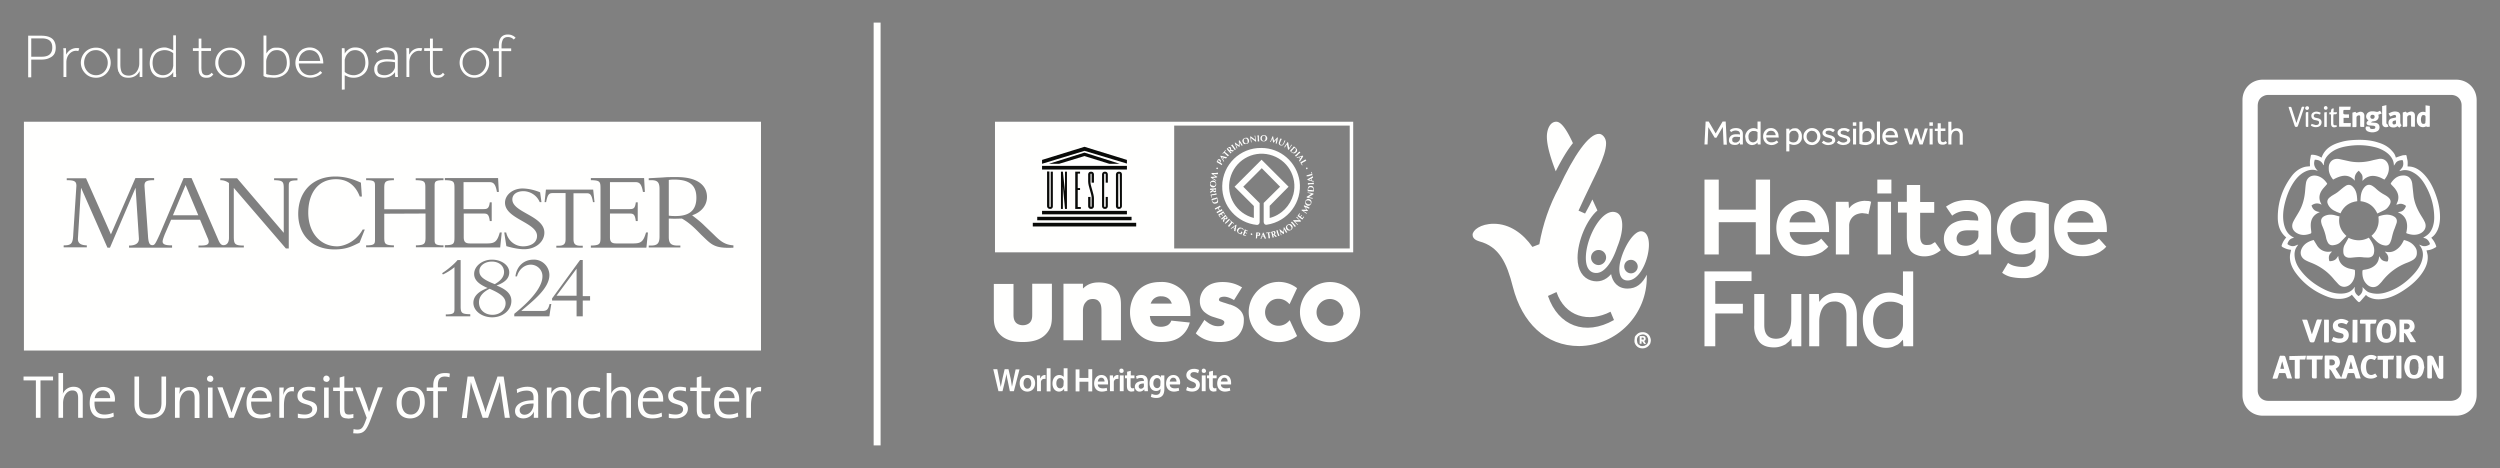
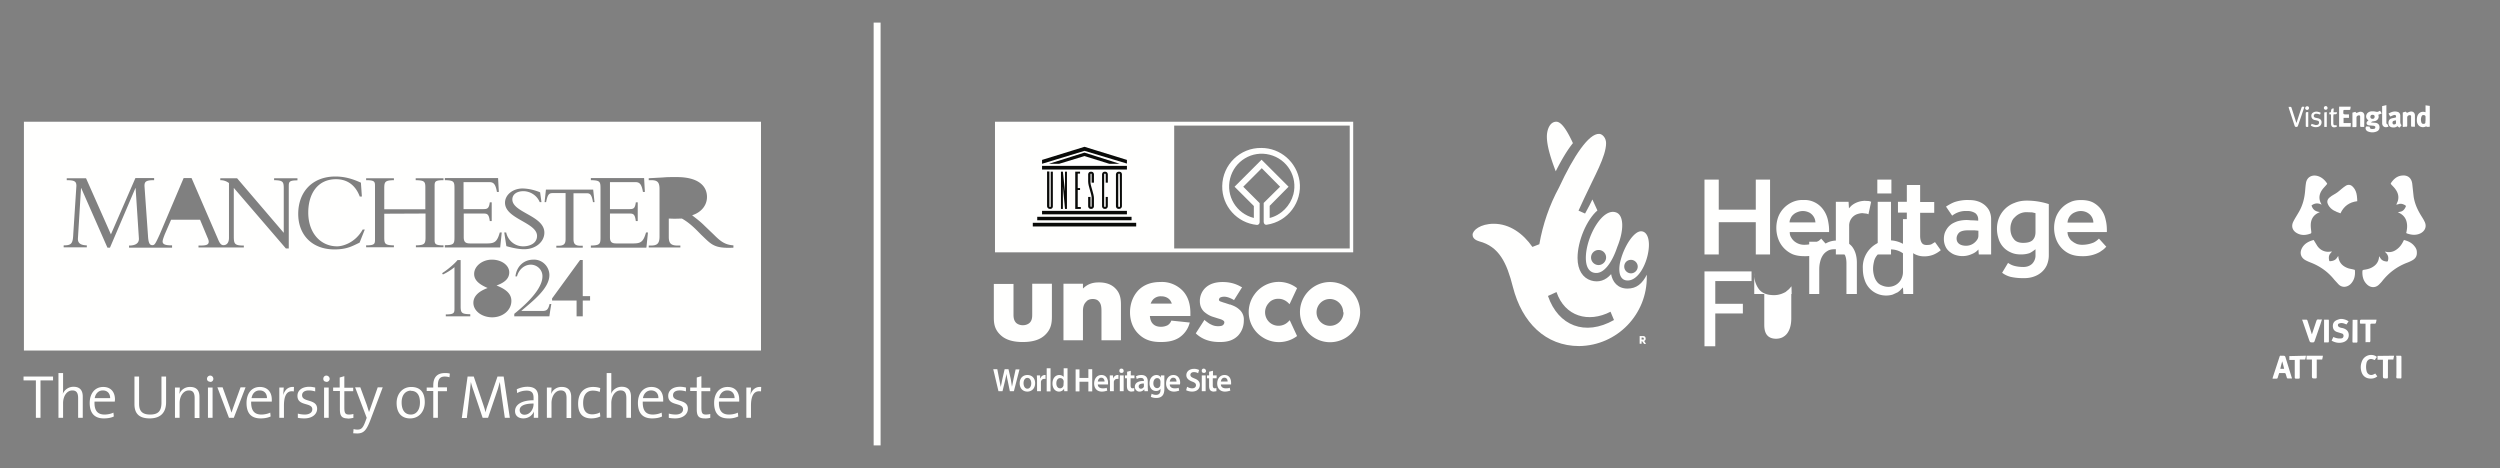
<svg xmlns="http://www.w3.org/2000/svg" viewBox="0 0 1296 242.6">
  <rect x="0" y="0" width="1296" height="242.6" fill="#808080" stroke="none" />
  <g fill-rule="evenodd">
    <path d="M452.9 230.9h3.6V11.7h-3.6v219.2zm64.7-28.1l-2.7-11.4h2.1l1 5.2.8 4 .8-4 1.2-5.2h2l1.2 5.2.6 3.9.8-4 1.1-5h2l-2.9 11.3h-2.1l-1.1-5.4c-.3-1.3-.5-2.3-.6-3.6l-.8 3.6-1.3 5.4h-2.1m19-4.2c0 3-2 4.4-4 4.4-2.3 0-4-1.6-4-4.3s1.7-4.3 4-4.3c2.4 0 4 1.7 4 4.2m-6 0c0 1.7.8 2.9 2 2.9s2-1.2 2-2.8c0-1.3-.6-2.8-2-2.8s-2 1.4-2 2.7m7-1.4l-.1-2.6h1.7v1.5h.2c.3-1 1.1-1.6 2.1-1.7h.5v2h-.6c-1 0-1.6.6-1.8 1.5v4.9h-2v-5.6m5 5.7h2v-12h-2v12zm10.8-12.1v12h-1.7l-.1-1.3c-.5.9-1.5 1.5-2.6 1.5-2 0-3.4-1.7-3.4-4.2 0-2.8 1.6-4.4 3.5-4.4.9 0 1.7.3 2.3 1v-4.5h2v-.1zm-2 7.2v-.5c-.2-.9-.9-1.5-1.8-1.5-1.3 0-2 1.2-2 2.7s.7 2.6 2 2.6c.8 0 1.5-.6 1.7-1.5l.1-1.8h0zm8.2-6.6v4.5h4.6v-4.5h2v11.5h-2v-5h-4.6v5h-2v-11.4h2m9.5 7.8c0 1.4 1.2 2 2.4 2 1 0 1.6 0 2.2-.3l.3 1.5c-.7.2-1.6.5-2.8.5-2.5 0-4-1.7-4-4.2 0-2.3 1.3-4.4 3.8-4.4 2.6 0 3.4 2.2 3.4 4v.9h-5.3 0zm3.5-1.5c0-.8-.4-2-1.7-2-1.2 0-1.7 1.2-1.8 2h3.5zm2.7-.6v-2.6h1.7v1.5h.1c.4-1.1 1.4-1.7 2.2-1.7h.5v2h-.6c-1 0-1.6.6-1.8 1.5v4.9h-2v-5.6m7.1-4.9a.94.94 0 0 1-1 1c-.5.1-1.1-.2-1.2-.8v-.2c-.1-.5.2-1.1.8-1.2h.3c.7 0 1.1.5 1.1 1.2h0zm-2 10.5h2v-8.2h-2v8.2zm5.7-10.6v2.4h1.9v1.5h-2v3.7c0 1 .3 1.5 1 1.5l.9-.1v1.6l-1.5.2c-.7 0-1.3-.3-1.7-.7-.4-.5-.6-1.2-.6-2.3v-3.9h-1v-1.5h1.1v-1.9l2-.5m7 10.6l-.1-1c-.6.7-1.4 1.2-2.4 1.2-1.3.1-2.4-1-2.5-2.3v-.2c0-2 1.8-3.1 4.7-3v-.2c0-.6-.2-1.4-1.6-1.4-.7 0-1.5.2-2.1.6l-.4-1.4c.6-.4 1.6-.7 2.8-.7 2.6 0 3.3 1.7 3.3 3.4v3l.1 2h-1.8 0zm-.3-4c-1.4 0-2.7.3-2.7 1.5 0 .8.5 1.2 1.1 1.2.8 0 1.4-.5 1.6-1.1v-1.6h0zm10.6-4.2v7c0 1.7-.4 3-1.2 3.7-.8.8-2 1-3 1s-2.1-.2-2.8-.6l.4-1.6c.5.3 1.4.6 2.3.6 1.3 0 2.3-.7 2.3-2.5v-.7c-.5.8-1.3 1.2-2.3 1.2-2 0-3.4-1.6-3.4-4 0-2.7 1.7-4.3 3.6-4.3 1.2 0 1.9.6 2.3 1.3v-1.1h1.8 0zm-2 3.3l-.1-.6c-.2-.8-.8-1.3-1.6-1.3-1.1 0-2 1-2 2.7 0 1.4.7 2.5 2 2.5.7 0 1.3-.5 1.6-1.3l.1-2h0zm4.8 1.4c0 1.4 1.2 2 2.4 2 1 0 1.6 0 2.2-.3l.3 1.5c-.7.2-1.6.5-2.7.5-2.6 0-4.1-1.7-4.1-4.2 0-2.3 1.3-4.4 3.8-4.4 2.6 0 3.5 2.2 3.5 4l-.1.9h-5.3 0zm3.5-1.5c0-.8-.3-2-1.7-2-1.2 0-1.7 1.2-1.8 2h3.5zm5.5 2.7c.8.5 1.7.8 2.6.8 1.3 0 2-.7 2-1.6s-.6-1.4-2-1.9c-1.8-.7-3-1.7-3-3.3 0-1.9 1.6-3.3 4-3.3a5.86 5.86 0 0 1 2.6.6l-.5 1.7c-.4-.3-1.2-.6-2.2-.6-1.2 0-1.8.7-1.8 1.4 0 .9.6 1.3 2.1 1.9 1.9.7 2.8 1.7 2.8 3.3 0 1.9-1.3 3.5-4.1 3.5a7.35 7.35 0 0 1-3-.7l.5-1.8m9.8-8.2a.94.94 0 0 1-1 1h-.2a.94.94 0 0 1-1-1c-.1-.5.2-1.1.8-1.2h.2c.7 0 1.1.5 1.2 1.2zm-2.2 10.5h2v-8.2h-2v8.2zm5.8-10.6v2.4h1.9v1.5h-2v3.7c0 1 .3 1.5 1.1 1.5l.8-.1v1.6l-1.4.2c-.8 0-1.4-.3-1.8-.7-.4-.5-.6-1.2-.6-2.3v-3.9h-1.1v-1.5h1.1v-1.9l2-.5m4.1 7.1c0 1.4 1.2 2 2.4 2 1 0 1.6 0 2.2-.3l.3 1.5c-.7.2-1.6.5-2.8.5-2.5 0-4-1.7-4-4.2 0-2.3 1.3-4.4 3.8-4.4 2.6 0 3.4 2.2 3.4 4v.9h-5.3 0zm3.5-1.5c0-.8-.3-2-1.7-2-1.2 0-1.7 1.2-1.8 2h3.5zm26.5-42.9c1.8 0 3.5.8 4.8 2l.8.8 3.9-8.3-.5-.4a15.48 15.48 0 0 0-21.7 3.8 15.48 15.48 0 0 0 3.8 21.7c5.4 3.8 12.6 3.8 18 0l.4-.3-3.8-8.2-.7.7c-2.7 2.8-7.1 2.9-9.9.3-2.8-2.7-2.9-7.1-.3-9.9 1.2-1.5 3.2-2.3 5.2-2.2m26.6-8.7c-8.6 0-15.6 7-15.6 15.6s7 15.6 15.6 15.6 15.6-7 15.6-15.6c-.1-8.6-7-15.6-15.6-15.6m7 15.7c0 3.8-3.1 7-7 7s-7-3.1-7-7h0c0-3.8 3.1-6.9 6.9-6.9s6.9 3.1 6.9 6.9m-161.2 1.3c0 1.3-.1 3-1.4 4.2-.8.7-2 1.2-3.5 1.2-1.2 0-2.5-.4-3.4-1.2-1.2-1.2-1.4-2.8-1.4-4.2v-16h-10.2v17.5c0 3 .4 6 3.3 8.8 2.6 2.6 6.5 3.8 11.7 3.8s9.1-1.2 11.7-3.8c3.1-3 3.4-6.3 3.4-9.4v-17h-10.2v16.1m34.6-16.8c-2.3 0-5.4.3-8.3 3.2v-2.5h-10.1v29.3h10.1v-15c0-1.6.2-3.6 1.7-5 .5-.7 1.6-1.4 3.4-1.4 1.3 0 2.4.4 3 1.1 1.4 1.3 1.5 3.3 1.5 5.3v15h10.1V158c0-2.8-.3-6-3-8.6-2-2-4.8-3-8.4-3m31.7-.2c-4.6 0-8.4 1.4-11.2 4.2-2.8 2.9-4.4 7-4.4 11.5 0 4.4 1.5 8.4 4.4 11.2 3.7 3.7 8 4.2 11.6 4.2 3.8 0 6.7-.6 9.2-2.1 2.7-1.7 4.7-4.3 5.6-7.4l.2-.6-9.6-1-.1.3c-.4.9-1 1.6-1.8 2.1-1 .5-2.2.8-3.4.8-1.9 0-3.3-.5-4.3-1.6-1-1-1.4-2.7-1.5-4h21v-1.4c0-5-1.3-8.9-4.1-11.8-3.1-3.1-7.3-4.7-11.6-4.4m-4.9 11.2c.3-.8.7-1.5 1.3-2.2 1.1-1.1 2.6-1.7 4.2-1.6 1.6 0 3 .5 4 1.4.8.7 1.2 1.7 1.5 2.4h-11m41.1.5l-2.4-.8-1-.3-1.7-.6c-.5-.3-.6-.6-.6-.8 0-.3.2-.7.4-1 .4-.3 1.3-.6 2.3-.6 1.9 0 3.7 1 4.7 1.5l.4.3 4.2-6.7-.5-.2c-2.9-1.7-6-2.5-9.6-2.5-3.8 0-6.8 1-8.9 3-1.9 1.8-2.9 4.3-2.9 6.9 0 2.2.7 4 2.2 5.5 1.4 1.2 3 2.2 4.8 2.7l2.2.7c1.3.4 2.1.6 2.7 1 .5.3.8.6.8 1.1 0 .6-.3 1.1-.8 1.5-.7.5-2 .5-2.5.5-1.3 0-2.5-.3-3.6-.9-.8-.3-2-1.2-3-2l-.4-.4-4.5 7 .4.4c3.2 2.8 7 4.1 12 4.1 2.8 0 6.5-.3 9.5-3.3 1.1-1.2 3-3.7 3-7.8.2-2.2-.7-4.4-2.4-5.8-1.5-1.4-3.2-2-4.8-2.6m-121.8-27h185.7V63.1H515.8v67.7h0zm92.9-2h91V65.1h-91v63.8-.1z" fill="#fffffe" />
    <g fill="#0a0b09">
      <path d="M540.2 111.1h44v-1.8h-44v1.8zm-2.5 3.1h48.9v-1.8h-48.9v1.8zm-2.3 3.2H589v-1.9h-53.6v1.9zm4.8-29.5h44V86h-44v1.9zm8.9-3l13.1-4 12.8 4h5.4l-18.2-5.8-18.4 5.8h5.3" />
      <path d="M562.2 76.1l-22 6.8v2l22-6.7 22 6.6v-1.9l-22-6.8m-19.4 30.8s0 1.4 1.6 1.4c1.5 0 1.4-1.4 1.4-1.4V89h-1.1v18s0 .3-.4.3-.3-.4-.3-.4v-18h-1.2v18m7.2 1.4h1V96.7l1.1 11.6h1V89h-1v10.3L551 89h-1v19.3m7.4 0h2.9v-1h-1.6v-8.8h1.2v-1h-1.2V90h1.2v-1h-2.5v19.3m16.9-13.6v-4.3s0-1.4-1.5-1.4-1.5 1.4-1.5 1.4v16.5s0 1.4 1.5 1.4 1.5-1.4 1.5-1.4v-4.8h-1.1v4.8s0 .4-.4.4c-.3 0-.4-.4-.4-.4V90.4s0-.4.4-.4.4.4.4.4v4.3h1.1m7.3-4.3s.1-1.4-1.5-1.4-1.6 1.4-1.6 1.4v16.5s0 1.4 1.5 1.4c1.6 0 1.6-1.4 1.6-1.4V90.4zm-1 16.5s0 .4-.5.4c-.4 0-.4-.4-.4-.4V90.4s0-.4.4-.4.4.4.4.4l.1 16.5h0zm-14.7 0s0 .4-.3.3c-.3 0-.3-.3-.3-.3v-4.8h-1.2v4.8s0 1.4 1.5 1.4 1.5-1.4 1.5-1.4v-4.2c0-2.2-1.8-6.5-1.8-8v-4.3s0-.4.3-.4.3.4.3.4v4.3h1.2v-4.3s0-1.4-1.5-1.4-1.5 1.4-1.5 1.4v3.7c0 2.4 1.8 6.5 1.8 8.4v4.4" />
    </g>
    <g fill="#fffffe">
      <path d="M653.9 76.7c-11-.2-20.1 8.6-20.3 19.7-.2 10.4 7.7 19.2 18 20.2 1 0 1.4-.8 1.4-1.5v-9.8l-8.5-8.5 9.6-9.6 9.5 9.6-8.5 8.4v9.8c0 1 .7 1.7 1.6 1.5 10.9-1.6 18.5-11.7 17-22.6-1.5-9.9-9.9-17.2-19.8-17.2m4.3 36.3v-6.3l9.8-9.9-14-14-14 14 10 10v6.2c-9.1-2.3-14.6-11.4-12.3-20.5s11.4-14.6 20.5-12.3 14.6 11.4 12.3 20.5c-1.6 6-6.3 10.8-12.3 12.3" />
-       <path d="M631.7 84.6l-1-.6v-.1c.1-.2.2-.3.3-.5l.1-.3.3-.4.3-.2h.3l.4.1.3.3.2.4v.4l-.3.4v.2l1 .7v.1l-.1.2-.1.2v.1c-.4-.2-.8-.5-1.2-.7 0 0-.5-.3-.5-.3zm.4-1.3c-.1-.1-.2-.2-.3-.2h-.2l-.2.1-.1.2-.1.1.6.4.5.3.1-.2v-.5c0 0-.3-.2-.3-.2zm4-1.8l-.2.2v.1l-.2.2-.1.2-.5-.2-.4-.1-.2.2-.2.2-.1.2-.2.2c.2.3.4.5.6.8l-.1.2h-.1v.2c-.3-.4-.5-.9-.8-1.3l-.4-.6-.3-.6-.3-.5h.1v-.2l3.4.8m-2.8 0l.6 1 .5-.7-1.1-.3m1.3-2.2h0l-.2-.1-.2.3c-.1.1-.1.2-.2.3l-.3-.3.2-.2.1-.1.2-.2c.3-.3.6-.7.9-1l.2-.2.1.2h.2l-.2.2-.2.2-.1.1-.1.1v.2l1.1.9c.3.3.7.5 1 .8l-.3.3-.2.1v.2c-.3-.3-.7-.6-1-.9l-.8-.8-.2-.1m2.9-1.2h0l1 1.1h-.2l-.1.2-.2.1v.1c-.3-.3-.6-.7-.9-1l-.4-.4c-.3-.3-.5-.7-.8-1 .2-.1.3-.3.5-.4l.2-.2c.2-.1.3-.2.5-.3l.1-.1h.5l.3.2.2.6c0 .2 0 .3-.2.5l.8.3 1 .3-.2.1-.2.1-.2.2-.1.1-1.6-.5h0zm0-1.1l-.2-.2-.3-.1h-.2l-.2.3.8 1v-.1c.2-.2.3-.3.3-.5 0-.1 0-.3-.2-.4h0zm1.1-1.2l-.4-.5c.2-.1.3-.2.5-.3l.2-.1.7 1 .3.5c.3.3.5.7.8 1l-.2.1-.1.1-.2.1-.1.1-.7-1-.4-.5-.4-.5m2.5.1l.4 1h-.3l-.1.1-1-3h.1l.1-.1a14.29 14.29 0 0 0 2 1.4l-.1-2.4.2-.1.1-.1.5.7.5.7c.2.4.5.8.7 1.2-.1.1-.2.1-.3.2l-.2.1c-.3-.6-.7-1.2-1.1-1.8v2.4l-1-.6-1-.7.5 1m3.1-2.3c-.2-.4-.2-.8 0-1.2l.4-.5.7-.4.7-.1h.6l.5.5c.3.3.4.8.4 1.2l-.1.6-.4.6c-.2.1-.4.2-.7.3l-.6.1h-.6l-.6-.4-.3-.7m2.5-1l-.2-.4c-.1-.2-.2-.3-.4-.3-.2-.1-.5-.2-.7-.1l-.4.2-.2.4v1l.4.6.3.3.4.1c.3 0 .5-.1.7-.3l.2-.3-.1-1.2m1.5-1l-.1-.5-.1-.3h.2l.2-.1 1.2.9 1.1.9v-.4l-.1-.5v-.4l-.2-.4v-.5h.3l.4 2.5.1.6h-.3l-2.4-1.8v.5l.2.6v.4l.1.3v.3h.1l-.1.1h-.3v-.2l-.1-.5-.1-.7-.1-.8m3.7-.8l-.1-.6h.6.2v1.2.6c.1.4.1.9.2 1.3h-.4-.4v-1.2-.7l-.1-.6m1.5.8c0-.6.4-1.2 1-1.4.3-.1.5-.2.8-.1h.7l.5.4.4.5a1.71 1.71 0 0 1 0 1.4 1.59 1.59 0 0 1-1 .8c-.2.1-.5.1-.7.1l-.7-.1c-.2 0-.4-.2-.5-.3l-.4-.5-.1-.8m2.7 0v-.5l-.2-.4-.3-.3h-.4-.4c-.2.1-.3.2-.4.3l-.2.4c-.1.4-.1.8 0 1.2l.2.4.3.3c.2.1.5.1.7 0 .2 0 .3-.2.4-.3l.2-.4.1-.7m3.1 1.1c-.2.3-.3.7-.5 1v-.1h-.3c.5-1 .9-2 1.3-3l.1.1h.2l.1.6.1.7.2.6v.5l1.7-1.8h.4l-.2 1-.1.8c-.1.5-.3.9-.4 1.4h-.1l-.2-.1h-.2l.2-1 .2-1.2-.8 1-.8.8h-.1l-.2-1.2-.3-1-.3.9m4.6 2.7l-.5-.3-.3-.4c-.1-.1-.1-.3-.1-.4l.1-.6.1-.3.2-.2v-.3l.1-.3c.1-.3.3-.5.4-.8.1 0 .3.1.4.1l.1.1h.2c-.4.7-.7 1.4-1 2.2v.4l.2.3.4.2h.4c.2 0 .3 0 .4-.2l.3-.4c.2-.4.4-.8.5-1.2l.3-.6v.1h.3v.1c-.1.2-.1.4-.2.6-.2.3-.3.7-.5 1a2.36 2.36 0 0 1-.8.9h-1m3.2-1l.5-.8.3.3.5 2.9.2-.4.3-.3.2-.4.2-.4.2-.2v-.2l.2.2h.2l-1.5 2.2-.3.4c-.1-.1-.2-.1-.3-.2l-.6-2.7-.1.2-.3.5-.3.4-.1.3-.2.1v.2l-.1-.1c-.2 0-.2-.1-.3-.2l.2-.2a15.26 15.26 0 0 1 1.1-1.6m3 2.5l.4-.6.4-.4c.2.1.3.3.5.4l.9.9.2.5v.6c0 .2-.2.4-.4.6l-.6.5-.6.1c-.4 0-.7-.1-1-.4-.3-.1-.4-.2-.5-.4l-.3-.2-.2-.2h-.1c.3-.3.5-.7.8-1l.5-.4h0zm-.2 1.1l-.2.2-.1.2-.1.1.1.1.2.2c.2.2.5.3.8.3s.6-.3 1-.6l.2-.5.1-.4v-.4l-.3-.3-.2-.2-.2-.1-.2.2-.2.2-.2.2-.5.6-.2.2h0zm3.4.9l.4-.4.1.2.2.1.1.2.1.1c-.3.3-.7.5-1 .8l-.4.5c-.3.3-.6.5-.9.8l-.1-.1-.1-.2-.2-.1-.1-.1c.3-.3.7-.6 1-.9l.4-.4.5-.5m.7 5c-.1-.1-.2-.3-.3-.4v-.1l-.2-.2.3-.4.3-.4-.2-.2c-.1-.1-.2-.3-.3-.4l-.2-.2-1 .3v-.2h-.1v-.2h.3l.5-.2.6-.1.6-.2.6-.2.6-.1.1.1.1.1-.4.8-.5.8-.5.7-.3.7m.8-2.7l-1.1.3.5.7.6-1m1.5 1.7c.3 0 .4-.1.6-.3.1.2.2.5.4.7l-1.1.6-.6.3-.4.3-.4.2.6.9h-.2c0 .1-.1.1-.1.2-.1-.2-.3-.5-.4-.7l-.3-.4v-.3h-.2v-.2l1-.6.6-.3.5-.4m-45.1 4c.1 0 .2.1.2.2.1.1.1.4 0 .5s-.4.1-.5 0h-.2v-.2-.3c.1-.1.2-.2.3-.2h.2m-1.5 4.2c-.2 0-.3-.2-.5-.3l-1-.6v-.5h1.2.7c.5-.1 1-.1 1.5-.2l-.1.2v.4l-.1.2H630h-1.1c.4.3.8.5 1.2.8.2 0 .3.2.5.3l.4.2v.1c0 .1-.1.2-.1.3h-.3l-.4.1h-.4c-.4.1-.9.1-1.3.2l.6.3.6.3c.3.2.5.5.8.7v.2l-.3-.1-.4-.3-.5-.3-.6-.3-.5-.4c-.2-.1-.3-.2-.5-.3v-.4c.8 0 1.6-.1 2.4-.2l-.5-.4m-.6 2.5c.4 0 .8.3 1.1.6l.3.6.1.7-.1.7-.4.5c-.1.1-.3.3-.5.3a1.71 1.71 0 0 1-1.4 0 1.59 1.59 0 0 1-.8-1v-.7-.7l.4-.5.5-.4.8-.1m0 2.8h.5l.4-.2.2-.3.1-.4v-.6l-.3-.3-.5-.2-.5-.1h-.6l-.4.2-.3.3a1.1 1.1 0 0 0 0 .8l.2.3.5.3h.6m-.1 2.2h-.2c-.4 0-.9.1-1.3.1v-.7c.4 0 .8-.1 1.2-.1h.6c.4-.1.9-.1 1.3-.2v.2.5.9.3l-.3.2-.3.1-.6-.1c-.1-.1-.3-.3-.3-.5l-1.5 1v-.8l1.4-.9h0zm.8.6h.4l.1-.2.1-.2v-.3H629v.1l.1.5.5.1h0zm.5 1.3l.5-.1v.1a.9.9 0 0 0 .1.5v.1c-.4.1-.8.1-1.2.2l-.6.1h-.5l-.4.2c.1.3.1.7.2 1h-.4v-.7l-.2-.5v-.3l1.2-.3h.6l.7-.3m-.3 2.4c.4-.1.8-.3 1.2-.4v.3l.2.4.3 1.1-.1.6c0 .2-.2.4-.3.5l-.7.3-.7.1c-.2 0-.4 0-.6-.2-.2 0-.3-.2-.4-.4a.55.55 0 0 1-.3-.5l-.2-.6-.1-.4v-.2l-.1-.1c.4-.1.8-.3 1.2-.4l.6-.1h0zm-.7.9h-.3l-.2.1h-.2v.2l.1.3a.9.9 0 0 0 .6.6c.3.2.7.2 1.1 0l.5-.2.3-.3.1-.4v-.4c-.1-.2-.1-.3-.2-.5h-.1l-.3.1-.4.2-.8.2h-.2v.1zm2.7 5.3l-.1-.3-.2-.3c0-.1 0-.2-.2-.3l-.2.1-.6.3-.5.3v-.1l-.1-.2-.1-.2-.1-.1 1.1-.6.6-.3 1-.6.1.2.1.1c.1.1.1.3.2.4-.4.1-.7.3-1.1.5l.1.3.2.3c.1.2.2.5.3.7.4-.2.7-.5 1.1-.7l.3.6v.1l-1 .6-.6.2c-.4.2-.7.5-1.1.7v-.2l-.2-.2c-.1-.1-.1-.2-.2-.3l1.2-.6h.2l-.2-.4m1.8 1l.5-.4c.3.4.5.8.7 1.2l.3.3h-.2l-.1.2-.2-.2-.2-.3-.1-.2-.1-.2-.4.3c-.2 0-.3.2-.4.3l.3.4.3.4h-.1l-.1.1-.2.1-.5-.8-.2.1-.8.5c.2.3.5.5.7.8l-.3.3-.2-.3c-.3-.4-.5-.8-.8-1.2l1-.7.5-.3.6-.4m.9 3l-.2.2c-.3.3-.6.5-.9.8l-.1-.1-.1-.2-.2-.1v-.1c.3-.3.6-.5.9-.8l.5-.4.5-.5.4-.4.1.2c.1.1.2.3.3.4.2.2.4.5.6.7v.6s0 .2-.2.3l-.5.2c-.2 0-.4-.1-.6-.2l-.3.8-.2.9-.2-.2-.1-.1-.3-.3.6-1.6v-.1zm1 0l.3-.1v-.5l-.2-.2-1 .8.5.3c.2 0 .3 0 .5-.2l-.1-.1zm1.2 1l.4-.5.1.1.4.4-.9.9-.4.4c-.3.3-.7.5-1 .8l-.1-.1-.2-.2h-.1l1-1 .3-.4.5-.4m1.5 1.3l.1-.2-.3-.2-.1-.1-.2-.2.1-.1.1-.2.2.2.2.2.2.2c.3.3.7.5 1 .8l.2.1v.1h-.1v.2h-.1l-.2-.1-.1-.2-.2-.1-.1-.1-.1.1-.2.2-.7.9c-.3.3-.5.7-.8 1l-.1-.2-.2-.1-.1-.2h-.2c.3-.3.6-.7.9-1l.7-.9.1-.1m2.2 4.7h-.2l-.2-.1-.1-.2h-.2l.1-.5.2-.5-.3-.2-.2-.1-.2-.2h-.2l-.8.5-.2-.1-.1-.1s.1-.2.3-.2l.4-.3.5-.4.6-.3.5-.4.5-.3h.1l.1.1-.6 3.4m-.1-2.8l-.5.3-.5.4.7.4.2-.5.1-.6m3.9 1.7a.78.78 0 0 0-.4-.4c-.3-.1-.6-.1-.9 0-.2 0-.3 0-.4.2-.3.3-.5.6-.6 1v.5l.2.4c.1.1.3.2.5.3.1 0 .2.1.3.1h.1l.2-.3c.1-.2.2-.5.3-.7.1.1.2.1.3.2.1 0 .2.1.3.1v.1c-.1.1-.2.3-.3.4v.2l-.1.1c-.1.1-.1.3-.2.4-.4-.1-.8-.2-1.2-.4l-.6-.4-.3-.6c-.2-.4-.2-.8 0-1.2l.5-.6.6-.3h.7c.4.1.9.2 1.2.5l.3.5-.1.1-.2.2-.2-.5m1 .7l.1-.6a11.94 11.94 0 0 1 1.6.8v.2l-.3-.1-.3-.1-.2-.1-.2-.1-.2.5-.2.4.5.2.5.1v.3l-.1.1-1-.4v.3l-.2.3-.2.5 1 .3v.3c-.3-.1-.5-.1-.8-.2l-.5-.2h-.2l-.2-.1c.1-.4.3-.8.4-1.2l.2-.6.2-.6m3.3 1.8v-.2c.1-.1.2-.1.3-.1h.3l.1.2.1.1v.3c-.1.1-.2.2-.3.2h-.2c-.1 0-.2-.1-.3-.2v-.3m2.8.4v-1.2h.2.6c.3 0 .5.1.8.1l.3.2.2.3v.3l-.1.5-.3.3c-.1.1-.3.1-.4.1h-.7c-.1.4-.1.9-.2 1.3h-.6c.1-.4.1-.9.1-1.3v-.6h.1zm1.4-.2v-.3l-.1-.2-.2-.2h-.3l-.1.6v.7h.2l.2-.1.2-.2.1-.3h0zm3.8 2.2h-.8l-.2-.4c0-.2 0-.3-.2-.5h-.2-.6-.2l-.3 1h-.4v-.3l.3-.5.2-.6.2-.6.3-.6.2-.6h.1.2l.4.8c.3.8.6 1.5 1 2.3m-1.7-2.2l-.2.5-.2.6h.8c-.2-.4-.3-.8-.4-1.1m2.5-.6h0l-.4-.1c-.2.1-.3.1-.5.2v-.1-.2-.1h.3l.2-.1h.7l.3-.1c.2 0 .4-.1.6-.1h.2v.2.1h-.6v.5l.2 1.1c.1.4.1.9.2 1.3h-.8c0-.4-.1-.8-.1-1.2l-.2-1.1v-.3m2.7.8h0c.1.5.3.9.4 1.3h-.1l-.3.1h-.1l-.2.1-.1-.5-.2-.7-.1-.6c-.1-.4-.3-.8-.4-1.2h.2c.2 0 .3-.1.5-.2.3-.1.6-.2.9-.2h.3l.2.3.2.3v.6l-.5.4 1.3 1.2h-.2l-.2.1c-.1 0-.3.1-.4.1l-1.1-1.2-.1.1zm.5-1v-.3l-.2-.2h-.6c0 .5.2.9.3 1.3l.5-.3v-.5zm1.3-.7l-.2-.5c.1 0 .2-.1.3-.1l.2-.1h.2l.3 1.1.2.6c.2.4.3.8.5 1.2h-.2l-.2.1h-.2l-.1.1c-.1-.4-.3-.8-.4-1.2l-.2-.5-.2-.7m2.2.9l.4 1h-.4l-.7-3 .1-.1.5.4.5.4c.3.2.6.5.9.7l.2-2.5h.2l.4.6.5.8.4.7.4.5h-.2l-.2.1-.1.1-.2.1-.5-.9-.6-1v2.5h-.1v.1l-1-.7c-.3-.2-.5-.5-.8-.7l.3.9m2.9-2a1.65 1.65 0 0 1 0-1.9l.6-.5.6-.3h.6c.2 0 .4 0 .6.2.2 0 .4.3.5.5.4.5.4 1.3 0 1.8-.1.2-.3.4-.5.5l-.6.3h-.6l-.6-.1-.6-.5m2.2-1.7l-.3-.4-.4-.2c-.4-.1-.8.1-1 .5l-.2.4.1.5.3.5.4.4.4.2h.7l.3-.4.1-.4v-.5l-.4-.6m.5-1.5l-.4-.4.2-.1.3-.3v-.1c.3.3.6.7.9 1l.4.5.4.5.4.4-.1.1-.2.1-.1.2h-.2c-.2-.3-.5-.6-.7-.9l-.4-.5-.5-.5m1.4-.8c-.2-.2-.5-.3-.7-.5l.2-.2.1-.1h3l-.3-.2-.3-.3c-.1-.1-.3-.2-.4-.3l-.3-.3-.3-.3.1-.2.2-.1.5.5c.3.3.5.7.8 1 .2 0 .3.2.5.3l.4.4-.3.3h-2.8l.2.3.4.3.3.4.3.2.1.1.1.1-.1.2-.2.1-.1-.2-.4-.4-.5-.5-.5-.5m2.1-2.7l-.5-.3c.2-.2.3-.5.5-.7s.3-.5.5-.7l.2.1.2.1c-.1.2-.3.3-.4.5l-.2.2h-.1l.4.4.4.3c.2-.3.4-.5.6-.8l.1.1.2.1-.7.8.2.2c.2.2.5.3.7.5l.6-.9.1.1.2.2-.2.2-.3.4-.2.4-.2.2v.1h-.1l-1-.7-.5-.4-.5-.4m3.5-2.4l.9.6-.1.2-.1.1-2.6-1.8.1-.2v-.1h2.5l-1.5-2h.2v-.3l.8.3.9.3c.4.2.8.5 1.2.7-.1.2-.2.3-.3.5-.7-.3-1.3-.6-2-.8l.8 1c.2.3.5.6.7.9v.1h-2.4l.9.5m1.1-3.3c-.4-.1-.8-.5-1-.9l-.1-.6.1-.7c0-.3.2-.5.3-.6l.5-.5.6-.2c.5 0 1 .2 1.3.5s.5.7.5 1.1l-.1.7-.3.6-.5.5-.6.2-.7-.1m.8-2.7h-1a.9.9 0 0 0-.6.6v.4l.2.4.4.3.5.3h1c.2 0 .3-.1.3-.2l.2-.3v-.8l-.4-.4-.6-.3m-.3-1.3c-.3-.1-.5-.1-.8-.2v-.4l1.3-.8 1.2-.8h-.4l-.4-.1c-.4-.1-.9-.3-1.3-.4v-.2l.8.2h.6l1.2.3.5.1v.4l-2.6 1.6h.6l.5.1c.4.1.7.1 1.1.2v.4h-.3l-.5-.1-.7-.2-.8-.1m1-3.4h-1.3v-.4-.3c0-.4.1-.8.2-1.2l.2-.5.5-.4h1.4l.5.4.3.6.1.6v1.3h-1.3l-.6-.1h0zm1-.6h.6v-.4c0-.3 0-.6-.3-.8-.2-.2-.6-.3-1-.4l-.5.1-.4.2c-.2.2-.4.4-.4.7v.5h1.7l.3.1h0zm-1.6-2.9h-.6v-.5-.3h1.2.6c.4-.1.9-.1 1.3-.2v.4.4h-1.3-.6l-.6.1m2-4.3v.4c0 .1.1.3.1.4l-.4.2-.4.2v.3c0 .3.1.5.1.8.3.1.7.1 1 .2v.4h-.3l-.5-.2-.6-.2-.7-.1c-.4-.2-.8-.3-1.2-.5V93l.7-.4 2.2-1.3m-2 2c.4.1.7.1 1.1.2l-.1-.8c-.4.2-.7.4-1 .6m-.6-2l-.6.2v-.2c0-.1-.1-.3-.1-.4l1.1-.3.6-.2c.3-.1.7-.1 1-.2-.1-.3-.2-.7-.4-1h.2c.1 0 .1-.1.2-.1.1.3.1.5.2.8l.1.4v.3l.1.1v.1l-1.2.3-.6.2-.6.1m-.4-3.7h-.3l-.1-.1-.1-.1v-.4c0-.1.1-.2.2-.2h.2c.1 0 .2 0 .3.1v.3.2l-.2.2M261.3 141c0-3.3-2.8-5.4-6.3-5.4s-6.5 2-6.5 4.9c0 2.5 1.5 4.3 8 6.8 2.8-1.6 4.8-3.6 4.8-6.3M89.6 111.6h13.2l-6.6-15.7-6.6 15.8m209.3 41.6v-14l-10.4 14h10.4m-45.1-3.6c-3.4 1.7-5.5 4-5.5 7 0 4 3.1 6.5 7 6.5 3.7 0 6.8-2.4 6.8-6 0-3-2.5-5-8.3-7.5m95.8-56.6c-1 0-1.8 0-2.9.2v18.5c1.4.2 2.3.2 3.6.2 6.5 0 10.7-2.5 10.7-9.5 0-5.4-2.4-9.4-11.4-9.4" />
      <path d="M12.4 181.7h382.1V63.1H12.4v118.6zm249.4-76.6c0-4 3.9-7.4 9.2-7.4 3.1.1 6.1.8 9 2l.7 5.1h-.9c-1.4-3.4-4.7-5.6-8.4-5.7-3.4 0-5.8 1.6-5.8 4.3 0 6.8 16.6 8.4 16.6 17.2 0 4.7-4.4 8.6-10.5 8.6-2.9 0-6.5-.8-9.2-1.6l-1.1-7.1h1c.9 4.2 4.5 7.2 8.8 7.2 3.5 0 7.2-1.6 7.2-5.4 0-7-16.6-8.8-16.6-17.2h0zm-31.2 22c4.7 0 5-.7 5-4.2V97.7c0-3.6-.3-4.2-5-4.3v-1.1h27.6l.4 7.2h-1c-.8-4.8-2.2-5.1-4.3-5.1h-13v14h10.2c2 0 3-.2 3.4-3.5h1v9.7h-1c-.5-4.1-1.6-3.9-4-3.9h-9.5V123c0 2.7 1.2 3.2 3.4 3.2h8.6c4 0 5.3-.8 6.7-5.7h1l-.8 7.8h-28.7v-1.2h0zm-76.4-33.6c-4.3 0-4.5.8-4.5 3v32.3h-1.5l-27-31.4v24.9c0 4.1.3 5 5.2 5v1h-23.5v-1h.7c3.3 0 4.6-.4 4.6-2 0-.9-.5-1.8-.7-2.3l-3.8-9.1h-15l-3.3 7.6c-.4 1.1-1.1 2.8-1.1 3.7 0 1.5 1.5 2 4.7 2h.2v1.2H66.9v-1.1c2.7 0 5.3-.8 5.1-3.8l-1.7-26h-.1L57 128.4h-1.3L42.1 97.5H42l-1.6 26c-.2 3 2 3.6 4.6 3.7v1H33v-1c4.2 0 4.8-1 5-6.2l1.6-24.6c0-2.2-.7-3-5-3v-1h10l12.9 29.1 12.7-29.2h9.7v1.1c-4.3 0-5 .8-5 3l1.8 25.5c.2 3.9.8 5.2 2.3 5.2 1.2 0 1.6-.8 3.8-5.6l12.4-29.2h4.1l13.5 31.2c.8 1.9 1.5 3.6 3 3.6 2 0 2.9-1.6 2.9-3.8V94.9c-1.3-1-2.9-1.5-4.5-1.5v-1h8.7l24.2 28.3v-23c0-3.5-.4-4.2-5-4.3v-1h12.1v1.1h0zm32.2 32.3c-3.5 1.6-6.3 3.5-13 3.5-11.8 0-18.8-7.7-18.8-18.4 0-11.3 7.2-19.4 19.3-19.4 6 0 10.5 2 13.2 3.2l.5 7.2h-1.1c-2-5.4-6-9-12.3-9-9.6 0-14.4 7.6-14.4 17.3 0 10.5 6.3 17.5 15 17.5 2.7 0 9.3-1.7 13.2-8.7h1.1l-2.7 6.8zm12.8-15v12.1c0 3.5.3 4.2 5 4.3v1h-14.4v-1c4.4 0 4.6-.8 4.6-3V96.4c0-2.2-.2-3-4.6-3v-1h14.4v1c-4.6.1-5 .8-5 4.3v10.8h21.3V97.2c0-3.1-.5-3.7-5-3.8v-1h14.4v1c-4.4 0-4.6.8-4.6 3v27.8c0 2.2.2 3 4.6 3v1h-14.3v-1c4.3-.1 4.9-.7 5-3.7v-12.8l-21.4.1h0zm44.6 53.2h-12.7v-1c4.3 0 4.5-.8 4.5-3v-21.5c-1.8 1.5-3.9 2.8-6 3.8l-.4-.7c2.8-1.7 6.8-5.2 8-6.8h1.6v24.5c.1 3 .7 3.5 5 3.6v1.1h0zm11.4.5c-5.5 0-9.8-3.4-9.8-7.5 0-3.3 2.5-5.9 7.4-7.7-4.7-2-7-4.2-7-7.3 0-4 4.2-7.4 9.2-7.4s9 2.9 9 6.6c0 3-2.1 5.2-6.6 6.8 5.3 2.1 7.7 4.5 7.7 8 0 4.8-4.4 8.5-10 8.5h.1zm30-3.3l-.4 2.8h-18.2v-1.3c1.2-1.1 14.6-11.2 14.6-19.4.1-3.3-2.6-6-5.9-6.1h-.1c-3.3 0-6.2 2.4-7.2 6.1h-.8c.6-5.2 4.3-8.7 9.3-8.7 4.4-.2 8.1 3.3 8.3 7.7v.3c0 7-8.8 13.6-14.6 18.6h11c2.3 0 3-.8 3.7-3.6h.9l-.6 3.6h0zm20.7-5.4h-3.8v8.2h-3.2v-8.2h-12.7v-1.1l14.5-19.9h1.4v18.7h3.8v2.3h0zm-2-55.6h-6.6v23.7c0 2.6.9 3.5 3.8 3.5h1v1h-13.7v-1h1c3 0 3.8-1 3.8-3.5v-23.8h-6.6c-1.9 0-2.7.5-3.5 4.7h-.8l.7-6.5h24.5l.7 6.5h-.8c-.7-4.1-1.6-4.7-3.5-4.6h0zm31 28.2h-28.6v-1.1c4.7-.1 5-.8 5-4.3V97.7c0-3.6-.3-4.2-5-4.3v-1.1h27.6l.4 7.2h-1c-.8-4.8-2.2-5.1-4.3-5.1h-12.8v14h10c2.1 0 3-.2 3.4-3.5h1v9.7h-1c-.5-4.1-1.6-3.9-4-3.9h-9.4V123c0 2.7 1.2 3.2 3.4 3.2h8.6c4 0 5.3-.8 6.7-5.7h1l-.8 7.8-.2.1zm45.3 0c-10.2.5-11.4-1.7-16.7-6.7-2-2-5.5-5.9-10-8.4l-3.8.1-3-.1v9.6c0 3.5 1.4 4.4 4.7 4.4h1.3v1h-16.4v-1h1c3.4 0 4.6-1 4.6-4.8V98.1c0-3.6-1-4.7-4.4-4.7h-1.2v-1l7.3-.4c2.4-.2 3.5-.2 7.3-.2 10.8 0 15.6 4.4 15.6 10.3 0 4.4-3 8-7.7 9.5 2.1 1.7 3.9 2.9 6.6 5.6l4.6 4.4c3.4 3.4 5.7 5.3 10.2 5.6v1 .2zm-368 66.8v2h6.4v19.4H21v-19.4h6.5v-2H12.2m28.3 21.4v-10.2c0-2.5-.7-4-3-4-2.8 0-4.8 2.9-4.8 6.6v7.6h-2.4v-23.2h2.4v7.8c0 1 0 2.3-.2 3.1.9-2.3 3.1-3.8 5.6-3.8 3.7 0 4.8 2.3 4.8 5.1v11h-2.4m19-8.4H49c-.2 4.8 1.7 6.7 5.2 6.7 1.7 0 3.4-.4 4.6-1l.2 2c-1.4.7-3.2 1-5.2 1-4.7 0-7.3-2.6-7.3-8 0-4.8 2.6-8.3 7-8.3 4.3 0 6.1 3 6.1 6.5l-.1 1.1m-6.2-5.8c-2.2 0-3.8 1.6-4.2 4h8c0-2.4-1.4-4-3.8-4m24.3 14.5c-6.6 0-7.9-3.7-7.9-7.4v-14.3h2.4v14c0 3.2 1 5.7 5.7 5.7 4 0 5.9-1.6 5.9-6.2v-13.5h2.4v13.3c0 5.5-3 8.4-8.5 8.4m23.3-.3v-10.2c0-2.5-.7-4-3-4-2.8 0-4.8 2.9-4.8 6.6v7.6h-2.4v-15.7h2.5c0 1-.1 2.6-.3 3.5.9-2.4 3.2-3.9 5.7-3.8 3.7 0 4.8 2.3 4.8 5.1v11H101m8-18.8c-1 0-1.7-.6-1.7-1.5 0-1 .8-1.7 1.7-1.7s1.6.8 1.6 1.7a1.58 1.58 0 0 1-1.6 1.6v-.1zm-1.2 18.7h2.4v-15.7h-2.4v15.8-.1zm13.4 0h-2.5l-6-15.8h2.7l3.7 10.3.9 2.8.9-2.6 3.8-10.5h2.6l-6.1 15.8m19.7-8.4h-10.7c-.1 4.8 1.8 6.7 5.3 6.7 1.6 0 3.4-.4 4.6-1l.2 2c-1.5.7-3.3 1-5.2 1-4.8 0-7.3-2.6-7.3-8 0-4.8 2.5-8.3 6.9-8.3 4.3 0 6.2 3 6.2 6.5v1.1m-6.3-5.8c-2.3 0-3.8 1.6-4.2 4h8c0-2.4-1.4-4-3.8-4m17.6.5c-3.4-.6-5 2-5 7.4v6.3h-2.4v-15.7h2.3l-.3 4c.6-2.3 2.3-4.6 5.6-4.3l-.1 2.4m5.4 13.9c-1.1 0-2.3-.1-3.3-.3v-2.2c1 .3 2.4.5 3.6.5 2.3 0 3.9-1 3.9-2.7 0-3.8-7.7-1.4-7.7-7 0-2.7 2.2-4.7 6.2-4.7 1 0 2 .2 3 .4v2c-1.1-.3-2.2-.5-3.3-.5-2.3 0-3.5 1-3.5 2.5 0 3.8 7.8 1.7 7.8 7 0 2.8-2.5 5-6.7 5m11.5-19c-1 0-1.6-.6-1.6-1.5 0-1 .7-1.7 1.6-1.7s1.7.8 1.7 1.7-.8 1.6-1.7 1.6v-.1zm-1.2 18.7h2.4v-15.7H168v15.8-.1zm12.2.3c-3.1 0-4-1.4-4-4.7v-9.5h-3.5v-1.8h3.4v-5.2l2.4-.7v6h4.6v1.8h-4.6v8.5c0 2.8.5 3.6 2.4 3.6.8 0 1.6-.1 2.3-.3v2c-.9.2-2 .4-3 .4m11.6 1.3c-1.9 4.8-3.3 6.4-6.7 6.4l-2-.1.2-2.2c.6.2 1.3.3 2 .3 2 0 2.9-.9 4.1-4.2l.7-1.9-6-15.8h2.7l3.3 9 1.2 3.8 1.7-4.8 2.8-8h2.6l-6.6 17.5m20.8-1.4c-4.2 0-7-2.6-7-8 0-4.6 2.9-8.3 7.6-8.3 3.9 0 7 2 7 7.9 0 4.7-2.9 8.4-7.6 8.4m.4-14.4c-2.5 0-4.8 1.9-4.8 6.1 0 4 1.7 6.3 4.8 6.3 2.5 0 4.7-2 4.7-6.3 0-3.8-1.6-6-4.7-6m20-7c-.8-.3-1.7-.4-2.5-.4-2.4 0-3.5 1.4-3.5 4.5v1.1h4.7v2H227v13.8h-2.4v-13.9h-3.4v-1.8h3.4v-1c0-4.5 2.2-6.5 6-6.5 1 0 1.8 0 2.6.3l-.2 1.9m28.7 21l-1.9-13.2-.7-5.4-1 3.6-5.1 15h-2.8l-4.7-14c-.6-1.6-1.1-3.3-1.4-4.6l-.6 5.7-1.5 13h-2.6l3-21.5h3.2l4.9 14.5c.5 1.5 1 3 1.2 4.1.3-1.4.7-2.7 1.2-4l5-14.6h3.2l3.2 21.4h-2.6m15 0l.1-3.3c-.8 2-2.8 3.6-5.5 3.6-2.5 0-4.3-1.3-4.3-3.8 0-3.3 3.4-5.6 9.6-5.6v-1.3c0-2.4-.9-3.7-3.6-3.7-1.6 0-3.5.4-4.9 1.3l-.2-2c1.5-.7 3.4-1.3 5.5-1.3 4.3 0 5.6 2.2 5.6 5.2v10.9h-2.3 0zm-.1-7.4c-6 0-7.2 1.9-7.2 3.4 0 1.4 1 2.4 2.5 2.4 2.8 0 4.7-2.8 4.7-5.5v-.3h0zm17.1 7.4v-10.2c0-2.5-.7-4-3-4-2.8 0-4.8 2.9-4.8 6.6v7.6h-2.4v-15.7h2.4c0 1-.1 2.6-.3 3.5.9-2.4 3.2-3.9 5.7-3.8 3.6 0 4.8 2.3 4.8 5.1v11h-2.4m12.8.2c-3.5 0-6.8-1.6-6.8-7.6 0-5.2 2.6-8.7 7.8-8.7 1.3 0 2.6.2 3.7.6l-.3 2c-1.1-.5-2.4-.7-3.6-.7-3.4 0-5 2.6-5 6.4 0 3.2 1 5.9 4.7 5.9 1.4 0 3-.4 4-1l.2 2.1c-1 .5-2.7 1-4.7 1m18.2-.3v-10.2c0-2.5-.7-4-3-4-2.8 0-4.8 2.9-4.8 6.6v7.6h-2.4v-23.2h2.4v7.8c0 1 0 2.3-.2 3.1.9-2.3 3.1-3.8 5.6-3.8 3.7 0 4.8 2.3 4.8 5.1v11h-2.4m19.1-8.4h-10.6c-.1 4.8 1.7 6.7 5.2 6.7 1.7 0 3.4-.4 4.6-1l.2 2c-1.4.7-3.2 1-5.2 1-4.7 0-7.3-2.6-7.3-8 0-4.8 2.6-8.3 7-8.3 4.3 0 6.1 3 6.1 6.5v1.1m-6.3-5.8c-2.2 0-3.8 1.6-4.2 4h8c.1-2.4-1.4-4-3.8-4m12.5 14.5c-1.2 0-2.4-.1-3.3-.3v-2.2c1 .3 2.3.5 3.6.5 2.2 0 3.8-1 3.8-2.7 0-3.8-7.7-1.4-7.7-7 0-2.7 2.2-4.7 6.2-4.7 1 0 2.1.2 3 .4v2c-1-.3-2.2-.5-3.2-.5-2.4 0-3.5 1-3.5 2.5 0 3.8 7.7 1.7 7.7 7 0 2.8-2.5 5-6.6 5m15.2 0c-3.1 0-4-1.4-4-4.7v-9.5h-3.4v-1.8h3.4v-5.2l2.4-.7v6h4.6v1.8h-4.6v8.5c0 2.8.5 3.6 2.3 3.6.8 0 1.6-.1 2.3-.3v2c-.8.2-2 .4-3 .3m18-8.7h-10.5c-.2 4.8 1.7 6.7 5.2 6.7 1.7 0 3.4-.4 4.6-1l.2 2c-1.6.7-3.4 1.1-5.2 1-4.8 0-7.3-2.6-7.3-8 0-4.8 2.5-8.3 7-8.3 4.3 0 6 3 6 6.5v1.1m-6.2-5.8c-2.2 0-3.8 1.6-4.2 4h8c0-2.4-1.4-4-3.8-4m17.5.5c-3.5-.6-5.2 2-5.2 7.4v6.3h-2.4v-15.7h2.4c0 1-.1 2.6-.4 4 .7-2.3 2.4-4.6 5.7-4.3l-.1 2.3M883.6 93.1h7.4v15.6h19.2V93.1h7.4v38.8h-7.4v-16.7H891v16.7h-7.4V93.1m64.2 34.8l-1 1-2.2 1.7c-2.8 1.6-6.1 2.3-9.3 2.2-2.2 0-4.2-.3-6-1-3.4-1.5-6.1-4.3-7.4-7.8a16.82 16.82 0 0 1 0-11.7c1.3-3.3 3.9-6 7.2-7.5 1.8-.8 3.7-1.2 5.6-1.1 4.1-.3 8.1 1.6 10.5 5 1 1.4 1.8 3 2.3 5 .4 1.8.7 3.7.7 5.6v1h-20.4c0 1 .2 2 .7 2.7.4.8 1 1.5 1.7 2.1 1.5 1.2 3.2 1.8 5.1 1.8 2.1 0 4.1-.4 6-1.2 1.1-.5 2-1.1 2.8-2l3.7 4.2h0zm-6.7-12.5c0-1.5-.6-2.9-1.6-4-.6-.6-1.2-1.1-2-1.4-1.9-.8-3.9-.8-5.8 0-.8.3-1.6.8-2.2 1.4-.6.5-1 1.2-1.3 1.9-.3.6-.5 1.3-.5 2h13.5l-.1.1zm10.6-10.8h6.6l.2 3.4 1.1-1.2c1.9-1.7 4.4-2.6 7-2.7l1.8.1c.6 0 1 .2 1.6.4l-1.4 6.5c-.4-.2-1-.4-1.4-.4l-1.7-.2c-.9 0-1.8.2-2.7.5-2.6.9-4.3 3.4-4.2 6.2v14.7h-6.9v-27.3m21.5-4.3h7.3v-7.2h-7.3v7.2h0zm.2 31.6h6.9v-27.3h-6.9c0 0 0 27.3 0 27.3zm15.1-21.7h-4.6v-5.6h4.6v-8.7h6.9v8.8h7.3v5.6h-7.3v12c0 1.5.3 2.7.8 3.5s1.3 1.2 2.5 1.2c1.1 0 2-.1 2.6-.4l1.8-1.1 3 4.2c-1.2 1-2.5 1.8-4 2.4a13.3 13.3 0 0 1-4.5.8c-1.7 0-3-.3-4.2-.8-1.1-.4-2.1-1.1-2.9-2-.7-1-1.2-2.1-1.5-3.3-.3-1.3-.5-2.7-.5-4.1v-12.5m37.1 19.1c-.9 1.1-2.1 1.9-3.4 2.4a11.59 11.59 0 0 1-8.4.5c-1.1-.3-2.1-.9-3-1.6s-1.7-1.6-2.2-2.7c-.6-1.2-.9-2.6-.9-4 0-1.5.3-3 .9-4.1.6-1.2 1.4-2.3 2.4-3.1 1-.9 2.4-1.5 3.8-2 2.2-.6 4.5-.8 6.7-.5 1.3 0 2.7.1 4 .2v-.7c0-1.2-.5-2.4-1.5-3.2-1.3-.8-2.8-1.2-4.3-1.1-2.8-.2-5.5.7-7.7 2.4l-3.2-4.7c1.4-.9 2.8-1.7 4.3-2.3 2.4-.8 5-1.2 7.5-1.1 1.8 0 3.4.2 4.8.7 1.3.4 2.5 1.1 3.6 2 1 .9 1.9 2 2.4 3.2a10.19 10.19 0 0 1 .8 4v18.3h-6.4l-.2-2.6h0zm0-9.7l-2-.2h-3.3c-2.2 0-3.8.4-4.7 1.2-.8.8-1.3 1.9-1.3 3 0 1.2.4 2.1 1.3 2.8.8.6 2 1 3.6 1 2.4 0 4.5-1.2 5.8-3.2.4-.6.6-1.3.6-2v-2.6h0zm15.4 16.7c1 .7 2.2 1.3 3.5 1.6 1.2.3 2.7.5 4.4.5 1.8 0 3.3-.5 4.5-1.6 1.2-1.2 1.9-2.9 1.8-4.6v-3c-1 .8-2 1.5-3 2-1.2.4-2.6.7-4.5.7-2 0-3.7-.3-5.2-1-3.1-1.3-5.4-3.8-6.4-7-1.2-3.6-1.2-7.5.2-11 1.5-3.6 4.4-6.4 8-7.7 1.9-.8 4-1.2 6.4-1.2 3.9 0 7.7.6 11.4 1.8v26.6c0 1.9-.4 3.5-1 5-1.3 2.9-3.8 5-6.8 6-1.7.6-3.4.8-5.3.8-2.3 0-4.6-.2-6.8-.7-1.5-.4-3-1.1-4.3-2.1l3-5 .1-.1zm14.2-25.8l-1.7-.4-2.7-.1c-2.4-.1-4.7.9-6.3 2.6a5.63 5.63 0 0 0-1.7 2.6c-.4 1-.6 2.1-.6 3.3 0 2 .5 3.8 1.6 5.2 1 1.5 2.7 2.2 5 2.2 2.2 0 3.7-.4 4.8-1.3 1-1 1.6-2.3 1.6-4.3v-9.8h0zm36.7 17.4l-1 1c-.5.5-1.3 1-2.3 1.7-2.8 1.6-6.1 2.3-9.3 2.2-2.1 0-4.1-.3-5.9-1-3.5-1.4-6.2-4.3-7.5-7.8a16.82 16.82 0 0 1 0-11.7c1.4-3.4 4-6.1 7.3-7.5 1.6-.8 3.5-1.1 5.6-1.1 2.4 0 4.6.4 6.3 1.3 3.3 1.8 5.6 4.9 6.4 8.6.5 1.9.7 3.8.7 5.7v1h-20.4a5.68 5.68 0 0 0 .7 2.7c.5.9 1 1.6 1.8 2.1.7.6 1.5 1 2.4 1.4a8.84 8.84 0 0 0 2.7.4c2.1 0 4.1-.4 6-1.2 1-.5 1.9-1.2 2.7-2l3.8 4.2h0zm-6.7-12.5c0-1.5-.6-2.9-1.6-4-.6-.6-1.2-1-2-1.4-1.9-.8-3.9-.8-5.8 0-.8.3-1.6.8-2.2 1.4a6.16 6.16 0 0 0-1.8 4h13.4z" />
    </g>
-     <path d="M883.6 140.7H908v5h-18.8v11.8h14.3v5h-14.3v17h-5.6v-38.8m25.8 11.7h5.2v16c0 2.5.5 4.3 1.6 5.5 1 1.1 2.5 1.7 4.5 1.7 1.3 0 2.7-.3 3.8-1 1-.6 1.8-1.4 2.4-2.4s1-2 1.3-3.3.4-2.6.4-3.9v-12.6h5.2v27.1h-5l-.1-4-1.3 1.5-1.8 1.5c-.8.4-1.6.8-2.6 1.1a10.9 10.9 0 0 1-3.3.5c-3.6 0-6.2-1-7.8-3-1.8-2.4-2.7-5.4-2.5-8.4v-16.3m28.5 27.1v-27.1h5l.2 4.1 1.2-1.5c2.1-2.1 4.9-3.2 7.8-3.2 3.6 0 6.2 1 7.9 3 1.7 2.1 2.6 5 2.6 8.5v16.2h-5.4v-15.8c0-2.6-.5-4.4-1.6-5.6-1.2-1.2-2.9-1.9-4.6-1.8-1.5 0-2.8.3-3.8 1-1 .6-1.8 1.4-2.4 2.4s-1 2-1.3 3.4c-.3 1.2-.4 2.5-.4 3.8v12.6h-5.3m48.7-3.4l-1 1c-.4.5-1 1-1.7 1.5l-2.6 1.2c-1 .3-2.1.5-3.5.5a11.58 11.58 0 0 1-11.1-8.2c-.6-1.7-.9-3.6-.9-5.8-.4-7.7 5.5-14.2 13.1-14.6 2.7-.1 5.3.5 7.7 1.8v-12.8h5.3v38.8h-5.1l-.2-3.4zm0-17.7c-2-1.4-4.3-2.1-6.7-2-3.7-.1-7.1 2.2-8.2 5.8-.3 1.3-.6 2.6-.6 4.2a13.61 13.61 0 0 0 .5 3.6c.3 1.2.8 2.2 1.4 3 .6.9 1.5 1.6 2.5 2 1.1.5 2.3.8 3.5.8 1.4 0 2.5-.3 3.5-.8 1.8-.9 3.1-2.5 3.7-4.4.3-.9.4-1.7.4-2.5v-9.7h0z" fill="#fff" />
+     <path d="M883.6 140.7H908v5h-18.8v11.8h14.3v5h-14.3v17h-5.6v-38.8m25.8 11.7h5.2v16c0 2.5.5 4.3 1.6 5.5 1 1.1 2.5 1.7 4.5 1.7 1.3 0 2.7-.3 3.8-1 1-.6 1.8-1.4 2.4-2.4s1-2 1.3-3.3.4-2.6.4-3.9v-12.6h5.2h-5l-.1-4-1.3 1.5-1.8 1.5c-.8.4-1.6.8-2.6 1.1a10.9 10.9 0 0 1-3.3.5c-3.6 0-6.2-1-7.8-3-1.8-2.4-2.7-5.4-2.5-8.4v-16.3m28.5 27.1v-27.1h5l.2 4.1 1.2-1.5c2.1-2.1 4.9-3.2 7.8-3.2 3.6 0 6.2 1 7.9 3 1.7 2.1 2.6 5 2.6 8.5v16.2h-5.4v-15.8c0-2.6-.5-4.4-1.6-5.6-1.2-1.2-2.9-1.9-4.6-1.8-1.5 0-2.8.3-3.8 1-1 .6-1.8 1.4-2.4 2.4s-1 2-1.3 3.4c-.3 1.2-.4 2.5-.4 3.8v12.6h-5.3m48.7-3.4l-1 1c-.4.5-1 1-1.7 1.5l-2.6 1.2c-1 .3-2.1.5-3.5.5a11.58 11.58 0 0 1-11.1-8.2c-.6-1.7-.9-3.6-.9-5.8-.4-7.7 5.5-14.2 13.1-14.6 2.7-.1 5.3.5 7.7 1.8v-12.8h5.3v38.8h-5.1l-.2-3.4zm0-17.7c-2-1.4-4.3-2.1-6.7-2-3.7-.1-7.1 2.2-8.2 5.8-.3 1.3-.6 2.6-.6 4.2a13.61 13.61 0 0 0 .5 3.6c.3 1.2.8 2.2 1.4 3 .6.9 1.5 1.6 2.5 2 1.1.5 2.3.8 3.5.8 1.4 0 2.5-.3 3.5-.8 1.8-.9 3.1-2.5 3.7-4.4.3-.9.4-1.7.4-2.5v-9.7h0z" fill="#fff" />
    <g fill="#fffffe">
      <path d="M853.7 142.4c-2.3 4.6-5.3 7.2-10 7.2-5.1 0-7.8-3.5-8.5-7.5-2.8 3.3-6.5 4.5-10.4 3.3-4.2-1.3-7-5.3-7-11.7 0-8.8 4.8-19.9 10.3-24.6l-2.6-5.7c-.3.7-2.6 5.3-3.8 7.3l-3.4-1.5 3-6.5c5.2-11.3 11.3-21.6 11.3-28.5 0-2.8-2-4.8-3.6-4.8-5.3-.2-13.1 11.2-20.8 27.8-5 9.2-8.4 19.1-10.2 29.4l-3.6 1.4c-4.7-6.8-11.7-12-20-12-7 0-11 3.4-11 5.7 0 2.2 2.2 3 3.4 3.4 10.3 2.7 14.3 11 17.5 23.7 4.7 18.3 16.8 30.6 34.4 30.6 19.7-.3 35.3-16.5 35-36.2v-.8m-51.2 11l4.4-2c4.3 12.7 16.6 16.1 28 10.2l1.8 4.3c-15 8.5-28.9 3-34.2-12.4" />
      <path d="M815.4 74.2c-3.4-7.4-6.2-11.1-8.6-11.1-3.4 0-4.9 4.2-4.9 7.7 0 4.2 1.5 10 4.6 18 3-6 6-11 8.9-14.6m6.7 59.5c0 5.7 2.5 7.9 5.5 7.8 3.9 0 8-5.1 10.8-13.5 3.6-8.8 3.3-16-.2-17.7-7.3-3.4-16.1 12.6-16.1 23.4m6.6 3.7a3.84 3.84 0 1 1 0-7.8h0a3.84 3.84 0 0 1 3.9 3.9c0 2.1-1.8 3.9-3.9 3.9m15.1 8c5.3 0 9.6-7.9 10.7-15 1-6-.5-10.5-3.8-10.5-3.7 0-8.6 7.6-10.5 14.8-1.2 4-1.5 10.7 3.6 10.7m1.7-10.7c1.9 0 3.5 1.6 3.5 3.5s-1.6 3.5-3.5 3.5h0c-1.9 0-3.5-1.6-3.5-3.5 0-2 1.5-3.5 3.5-3.5m6.9 42c.2 0 .4-.2.5-.4.2-.2.2-.5.2-.8 0-.4-.1-.7-.4-1-.2-.2-.6-.3-1-.3H850v4h1v-1.3h.3l1 1.4h1l-1-1.6h.1zm-.4-.7h-1v-1h.6c.2 0 .3 0 .4.2l.2.4c0 .2 0 .3-.2.4h0z" />
-       <path d="M855.4 174.7a3.96 3.96 0 0 0-2.2-2.2c-.5-.2-1-.3-1.7-.3-.6 0-1.2.1-1.7.3s-.9.5-1.3.9-.8.8-1 1.3l-.2 1.7c0 .6 0 1.2.3 1.7.2.5.5 1 .9 1.3.3.4.8.7 1.3.9s1.1.3 1.7.3c1.1 0 2.2-.4 3-1.2.4-.3.7-.8 1-1.3.1-.5.3-1 .3-1.7 0-.6-.2-1.2-.4-1.7m-1.2 3c-.1.3-.3.6-.6.9l-1 .6-1 .2c-.5 0-1 0-1.3-.2l-.9-.6c-.3-.3-.5-.6-.6-1l-.2-1.2c0-.4 0-.8.2-1.2.1-.4.3-.7.6-1l1-.6 1.1-.2c.4 0 .8 0 1.2.2l1 .6.5 1c.2.4.2.8.2 1.2 0 .5 0 .9-.2 1.2m30-114.6h1.6l3.6 6.2L893 63h1.6l.6 12h-1.7l-.4-9.2-3.3 5.6h-.9l-3.3-5.5-.4 9h-1.6l.6-11.9M902 73.9c-.3.4-.7.7-1.2 1-.8.3-1.7.3-2.6.1-.3 0-.6-.2-1-.4-.6-.5-1-1.2-.9-2 0-1 .4-1.6 1-2.2.6-.5 1.5-.8 2.7-.8h1.2l.5.1h.3v-.2c0-.7-.2-1.1-.6-1.4-1.3-.7-2.9-.5-4 .4l-.7-1c.4-.3.8-.6 1.3-.8.6-.2 1.3-.3 2-.3.9 0 1.9.2 2.6.8.6.5.9 1.2.9 2.2v5.5H902v-1zm0-2.9h-.8l-.5-.1h-.6c-.4 0-.7 0-1.1.1l-.7.4-.3.5v.6c0 .5 0 .8.4 1 .3.3.7.4 1.2.4.4 0 .6 0 1-.2l.7-.4.5-.6.2-.8V71h0zm9.1 2.9l-.3.3-.5.4-.8.4-1 .2c-1.6.1-3-1-3.5-2.5l-.3-1.8c0-.8.2-1.5.5-2 .9-1.9 3-2.9 5-2.3l.9.4v-4h1.6v11.9h-1.5l-.1-1h0zm0-5.4l-.8-.5-1.2-.1c-.4 0-.8 0-1.1.2-.7.3-1.2.8-1.4 1.5-.2.4-.2.8-.2 1.3l.1 1.1.5 1c.1.2.4.4.7.5a1.93 1.93 0 0 0 1 .3c.5 0 .8-.1 1.1-.3.6-.2 1-.7 1.2-1.3l.1-.8v-2.9h0zm10.8 5.2l-.4.4-.8.5c-.7.4-1.6.6-2.4.6-.7 0-1.2-.2-1.8-.4-1-.4-1.8-1.3-2.2-2.3-.4-1.1-.4-2.4 0-3.5a4.29 4.29 0 0 1 2.1-2.3c.5-.2 1.1-.3 1.7-.3 1.2 0 2.3.5 3 1.5.4.4.6 1 .8 1.5l.2 1.9h-6.5c0 .7.3 1.3.8 1.8s1.2.7 1.9.7c1 0 2-.3 2.7-1l.9.9h0zm-1.4-3.6c0-.7-.3-1.2-.7-1.7-.4-.4-1-.6-1.7-.6s-1.3.2-1.8.7l-.5.7-.2.9c0 0 4.9 0 4.9 0zm5.5 8.4V66.7h1.6v1.1c.3-.3.6-.6 1-.8l.7-.4 1.1-.1c.6 0 1.2 0 1.7.3l1.1 1c.3.4.6.9.7 1.4.2.5.2 1 .2 1.6 0 .8 0 1.4-.3 2-.5 1-1.3 1.8-2.4 2.1a4.47 4.47 0 0 1-2.8 0l-1-.3v3.9H926zm1.6-5.4l.8.5c.8.3 1.7.3 2.5 0 .7-.4 1.1-1 1.3-1.7l.2-1.2-.1-1.1-.5-1-.7-.6c-.3-.2-.7-.2-1.1-.2-.6 0-1.1.1-1.5.4s-.7.8-.9 1.4v3.5h0zm11.8 2.1c-1.2 0-2.4-.4-3.2-1.3-1.3-1.3-1.6-3.1-1-4.8a5.02 5.02 0 0 1 1-1.4c.8-.8 1.9-1.3 3-1.3 2.4-.1 4.4 1.7 4.5 4.1v.3c0 2.4-2 4.4-4.3 4.4h0m-.1-1.4c.8 0 1.5-.4 2-1 .3-.2.4-.6.6-1a3.75 3.75 0 0 0 0-2.1c-.3-.7-.8-1.4-1.5-1.7l-1.1-.2c-.8 0-1.5.3-2 .9-.3.3-.5.6-.6 1a4.11 4.11 0 0 0 0 2.2c.3.7.8 1.3 1.4 1.6l1.2.3m6.1-.9c.7.7 1.6 1 2.5 1 .6 0 1-.2 1.4-.4.3-.1.5-.4.5-.8l-.1-.4a.78.78 0 0 0-.4-.4l-.7-.3-2.1-.6-.9-.5-.6-.7c-.2-.3-.2-.7-.2-1a1.69 1.69 0 0 1 .3-1l.7-.8 1-.5 1.3-.1c.7 0 1.3 0 1.8.3.5.1.9.4 1.3.7l-.9 1.1-1-.5c-.3-.2-.7-.3-1.2-.3s-1 .1-1.3.3c-.3.1-.4.4-.4.8s.2.6.6.8l1.6.5c.4 0 .8.2 1.1.3l.9.5.6.7.2 1c0 .4 0 .8-.3 1.1l-.7.8-1.1.5-1.3.2c-1.3.1-2.6-.4-3.6-1.3l1-1m7.8 0c.7.7 1.6 1 2.5 1 .5 0 1-.2 1.3-.4.4-.1.6-.4.6-.8l-.1-.4a.78.78 0 0 0-.4-.4l-.8-.3-2-.6c-.4-.1-.6-.3-.9-.5l-.6-.7c-.2-.3-.2-.7-.2-1 0-.4 0-.7.3-1 .1-.3.4-.6.7-.8l1-.5 1.2-.1c.7 0 1.3 0 1.8.3.5.1 1 .4 1.4.7l-1 1.1-.8-.5c-.4-.2-.9-.3-1.4-.3s-.9.1-1.2.3c-.3.1-.4.4-.4.8s.2.6.6.8l1.6.5c.4 0 .7.2 1 .3l1 .5.6.7.2 1c0 .4-.1.8-.3 1.1s-.4.6-.8.8l-1 .5-1.4.2c-1.5 0-2.7-.5-3.5-1.3l1-1m7.3-7.7h1.8v-1.8h-1.8v1.8zm0 9.7h1.7v-8.2h-1.6v8.2h-.1zm3.4-11.8h1.6v4.5c.3-.3.6-.6 1-.8.5-.2 1-.3 1.6-.3s1.1 0 1.6.3a2.73 2.73 0 0 1 1.2.9l.7 1.3c.2.6.2 1.1.2 1.7 0 .7 0 1.3-.3 1.8-.4 1.1-1.3 1.9-2.4 2.3-.6.2-1.2.4-1.9.4a9.6 9.6 0 0 1-3.3-.6V63.1h0zm1.6 10.4l.6.2h1c.5 0 1 0 1.3-.2.4-.1.7-.3 1-.6.5-.6.8-1.4.8-2.2l-.1-1-.5-1-.7-.6c-.3-.2-.6-.2-1-.2-.5 0-.8 0-1 .2-.4.1-.6.3-.8.5l-.5.8-.1.9c0 0 0 3.2 0 3.2zm7.5 1.4h1.6V63H973v11.9zm10.8-1.2l-.5.4c-.1.2-.4.3-.7.5a5.42 5.42 0 0 1-2.5.6c-.6 0-1.2-.2-1.7-.4-1.1-.4-1.9-1.2-2.3-2.3s-.4-2.4 0-3.5c.4-1 1.2-1.9 2.2-2.3.5-.2 1.1-.3 1.7-.3.7 0 1.3.1 1.8.4s.9.6 1.2 1c.4.5.6 1 .7 1.6.2.6.3 1.2.3 1.9h-6.5c0 .7.3 1.3.8 1.8s1.2.7 1.9.7c1 0 2-.3 2.7-1l.9.9h0zm-1.5-3.6a2.52 2.52 0 0 0-.6-1.7c-.4-.4-1-.6-1.7-.6s-1.3.2-1.8.7c-.3.2-.4.4-.5.7-.2.3-.2.6-.2.9 0 0 4.8 0 4.8 0zm4.7-3.5h1.8l1.8 6.3 2-6.3h1.4l1.9 6.4 1.9-6.4h1.6l-2.7 8.3h-1.6l-1.9-5.8-1.9 5.8h-1.5l-2.8-8.3m13.2-1.4h1.8v-1.8h-1.8v1.8h0zm.1 9.7h1.6v-8.2h-1.6v8.2h0zm4.2-7h-1.5v-1.2h1.5v-2.8h1.6v2.7h2.4v1.3h-2.4v4c0 .7 0 1.2.3 1.4.2.3.5.4.9.4.3 0 .5 0 .7-.2.2 0 .4-.2.6-.4l.8 1c-.4.3-.7.6-1.1.7-.4.2-.8.2-1.3.2-.9 0-1.5-.2-2-.7-.4-.7-.5-1.4-.5-2.2v-4.2m5.5-4.8h1.6v4.8c0-.2.2-.3.4-.5l.5-.4c.5-.3 1.2-.5 1.8-.5 1.1 0 2 .3 2.4.9.5.6.8 1.5.8 2.6v5h-1.6v-5c0-.7-.2-1.3-.5-1.6-.3-.4-.8-.6-1.4-.6-.4 0-.8.1-1.1.3-.4.2-.6.5-.8.8l-.4 1-.1 1.2v3.8h-1.6V63.1M16.2 40v-9.1h5c2 0 3.4-.3 4.5-.9 1-.4 1.9-1.1 2.5-2.1.5-1 .7-2 .7-3.2 0-1.1-.2-2.2-.7-3.2s-1.4-1.8-2.4-2.2c-1-.5-2.6-.8-4.4-.8h-6.8v21.6h1.6V40zm0-20.1h5.5c3.6 0 5.4 1.5 5.4 4.7s-1.8 4.8-5.4 4.8h-5.5v-9.5zm18.2 20v-7.6c0-1 .2-2 .6-2.9s1-1.6 1.8-2.2c1.1-.8 2.5-1.1 3.8-.7l.5-1.4c-.4-.2-.9-.2-1.3-.2-1.7 0-3.4.7-4.5 2-.4.4-.7.9-1 1.4l-.1-3.3h-1.4l.1 1.3v13.6h1.5zm19.2-.6c3.8-2.3 4.9-7.3 2.6-11-.7-1-1.5-1.9-2.6-2.6s-2.5-1-3.8-1c-1.4 0-2.8.3-4 1-3.8 2.2-5 7.1-2.8 10.8.7 1.1 1.6 2.1 2.8 2.8s2.6 1 4 1c1.3 0 2.6-.3 3.8-1zm-7-1.2c-1.9-1.2-3-3.3-3-5.6 0-1.2.3-2.3.8-3.3s1.3-1.8 2.2-2.4c1-.6 2-.8 3.2-.8a5.29 5.29 0 0 1 3 .9c3.1 2 4 6.1 2 9.3a5.75 5.75 0 0 1-1.9 1.9c-1.9 1.2-4.3 1.2-6.3 0h0zm15-.8c.3 1 .9 1.7 1.7 2.2.8.6 2 .8 3.4.8 1 0 2-.2 2.8-.6.7-.3 1.4-.8 1.9-1.4.4-.5.8-1 1-1.5v3.1h1.4v-3.1-11.7h-1.6v7.8c0 1-.2 1.9-.6 2.9-.4.9-1 1.8-1.8 2.4-.9.6-1.9 1-3 1-1 0-1.8-.2-2.4-.5-.7-.4-1.3-1-1.5-1.8-.3-.8-.5-2-.5-3.4v-8.3h-1.5v8.7c0 1.3.2 2.5.6 3.5l.1-.1zm29.6 1v-20h-1.4v7.8a13.9 13.9 0 0 0-2.8-1.2c-.5-.2-1.1-.3-1.7-.3-1.5 0-2.9.4-4 1-1.1.7-2.1 1.6-2.7 2.8-1.2 2.5-1.3 5.5-.3 8.1.4 1.1 1.2 2.1 2.2 2.8s2.3 1 3.8 1c.9 0 1.7-.1 2.5-.4.9-.4 1.8-1 2.5-1.8l.5-.8v2.6h1.5v-1.5l-.1-.1zm-1.7-2.7c-.5 1.3-1.5 2.3-2.7 2.9a5.68 5.68 0 0 1-2.4.5c-1.1 0-2.1-.4-3-1-.8-.6-1.4-1.4-1.8-2.3-.3-1-.5-2-.5-3 0-1.6.3-3 .9-3.9.6-1 1.3-1.7 2.3-2.1 2.3-1.1 4.9-.9 7 .5l.5.4v6.6l-.3 1.4zm14 2.8c.3.6.8 1.2 1.4 1.5s1.3.4 2 .4c1 0 1.7-.1 2.2-.4.6-.3 1-.8 1.5-1.3l-.9-.9c-.4.5-.8.8-1.2 1s-.8.3-1.4.3c-.5 0-1 0-1.3-.3-.4-.1-.8-.5-1-1-.2-.6-.4-1.5-.4-2.7v-8.6h5V25h-5v-5H103v5h-3v1.4h3v9c0 1.3.1 2.3.5 3zm19.7.9c3.8-2.3 4.9-7.3 2.6-11-.7-1-1.5-1.9-2.6-2.6-1.2-.7-2.5-1-3.9-1s-2.7.3-3.9 1c-2.4 1.4-3.8 4-3.8 6.8-.1 2.8 1.4 5.4 3.8 6.8 1.2.7 2.5 1 4 1 1.3 0 2.6-.3 3.8-1zm-7-1.2c-1.9-1.2-3-3.3-3-5.6 0-1.2.2-2.3.8-3.3 1-2 3.1-3.3 5.3-3.2 1.2 0 2.2.3 3.1.9 3.1 2.1 3.9 6.4 1.7 9.5-.5.7-1.1 1.3-1.7 1.7-1.9 1.2-4.4 1.2-6.2 0zm22.7 2l3 .2c1.7 0 3-.3 4.3-.9 1.2-.6 2.3-1.5 3-2.6.7-1.3 1.1-2.8 1-4.3 0-1.5-.2-2.8-.6-4-.4-1.1-1.2-2.1-2.2-2.8s-2.3-1-3.8-1c-1.1 0-2 0-2.7.4-.8.4-1.3.8-1.8 1.2l-1 1.4v-9.3h-1.5v21c.6.4 1.4.6 2.3.8v-.1zm-.5-10c.2-.8.5-1.4 1-2 .4-.6 1-1.1 1.6-1.5.7-.4 1.5-.6 2.4-.6 1.1-.1 2.2.3 3.1.9.8.6 1.3 1.4 1.7 2.4.3 1 .5 2 .5 3.2 0 1.4-.3 2.6-.9 3.6a4.29 4.29 0 0 1-2.3 2.1c-1 .5-2.2.8-3.5.8-1.4 0-2.7-.2-4-.6V32c0-.6.1-1.3.4-2v.1zm25.3 8.3c-1 .4-1.9.6-2.8.6-2.2.1-4.2-1.1-5.2-3-.5-1-.8-2-.8-3.1h12.7c0-1.6-.3-3.2-1-4.6-.6-1.1-1.4-2.1-2.5-2.7-1-.7-2.3-1-3.6-1s-2.6.4-3.8 1c-1 .8-2 1.7-2.5 3-1.4 2.5-1.4 5.5 0 8 .6 1.1 1.6 2.1 2.7 2.7 2.3 1.2 5 1.3 7.4.3 1.1-.5 2-1 2.7-1.9l-1-.9c-.6.7-1.4 1.3-2.3 1.6h0zm-8-9.6c.5-.9 1.1-1.5 2-2 .8-.6 1.7-.8 2.8-.8 1.5 0 2.8.5 3.7 1.4 1 1 1.6 2.4 1.8 4.2h-11c0-1 .2-2 .7-2.8zm23 17.6V39l2 .9c.9.3 1.8.4 2.7.4 2.7 0 5.2-1.3 6.6-3.6.7-1.3 1-2.7 1-4.1 0-1.5-.3-2.9-.8-4-.4-1.2-1.2-2.2-2.2-3-1-.6-2.2-1-3.8-1-.9 0-1.7.1-2.3.4-.7.2-1.2.6-1.7 1a6.55 6.55 0 0 0-1.5 1.8c0-.9 0-1.9-.1-2.8h-1.4v21.5l1.5-.1h0zm0-15.4l.4-1.4c.4-1 1-1.8 1.8-2.5s1.9-1.1 3.2-1.1a5.29 5.29 0 0 1 3 .9c.8.6 1.5 1.4 1.8 2.4s.5 2.1.5 3.3-.3 2.4-.8 3.4c-.6 1-1.3 1.7-2.2 2.2-1 .5-2 .8-3 .8-1.7 0-3.4-.6-4.7-1.7 0 0 0-6.3 0-6.3zm27.5 8v-9c0-2-.5-3.3-1.6-4.1-1.3-.9-2.8-1.4-4.4-1.3-2 0-3.9.7-5.4 2l.8 1c1.2-1.2 2.9-1.7 4.6-1.6 1.5 0 2.6.2 3.4.8.7.6 1.1 1.7 1.1 3.4v.8c-1.4-.2-2.8-.3-4.2-.3-1.6 0-2.8.2-3.8.7s-1.6 1-2 1.9c-.5.7-.7 1.6-.7 2.6 0 1.2.3 2 .8 2.7s1.2 1.2 2 1.4c1.4.4 2.9.4 4.3 0 1.5-.4 2.8-1.3 3.7-2.6 0 .8 0 1.7.1 2.5h1.4V39h-.1zm-2.2-2.4c-1 1.5-2.8 2.4-4.6 2.4-1 0-2-.2-2.8-.7-.7-.5-1-1.3-1-2.4l.1-1.2c0-.5.3-1 .6-1.3.4-.5.9-.8 1.5-1 .9-.3 1.8-.5 2.7-.5 1.4 0 2.9.1 4.3.4v2.1c0 .8-.3 1.5-.8 2.2zm8.2 3.3v-7.6c0-1 .2-2 .6-2.9s1-1.6 1.8-2.2c1.1-.8 2.5-1.1 3.8-.7l.5-1.4c-.4-.2-.9-.2-1.3-.2-1.7 0-3.4.7-4.5 2l-1 1.4V25h-1.5l.1 1.3v13.6h1.5 0zm11.2-1.5c.3.6.8 1.2 1.4 1.5s1.3.4 2.1.4c.9 0 1.6-.1 2.2-.4.5-.3 1-.8 1.4-1.3l-.9-.9c-.4.5-.7.8-1.1 1s-.9.3-1.4.3c-.6 0-1 0-1.4-.3-.4-.1-.7-.5-1-1-.2-.6-.3-1.5-.3-2.7v-8.6h5V25h-5v-5h-1.5v5h-3v1.4h3v9c0 1.3.2 2.3.5 3zm26.4.9c3.8-2.3 4.9-7.3 2.6-11-.7-1-1.5-1.9-2.6-2.6-1.2-.7-2.4-1-3.9-1-1.3 0-2.7.3-3.8 1-3.7 2.2-4.9 7-2.8 10.7.7 1.2 1.6 2.2 2.8 2.9 1.1.7 2.5 1 3.8 1 1.5 0 2.7-.3 3.9-1zm-7-1.2c-1.9-1.2-3-3.3-3-5.6 0-1.2.2-2.3.8-3.3 1-2 3.1-3.3 5.3-3.2 1.2 0 2.2.3 3.1.9a6.65 6.65 0 0 1 1.9 9.3c-.5.8-1.2 1.4-1.9 1.9-1.9 1.2-4.4 1.2-6.2 0h0zm17.2 1.8V26.5h5v-1.4h-5V24c0-1.3.2-2.3.5-3a2.27 2.27 0 0 1 1.1-1.4c.5-.3 1.1-.4 1.7-.4 1.1 0 2.2.4 3 1.3l1-.9c-.5-.5-1-1-1.7-1.2-.7-.4-1.5-.5-2.4-.5-1.5 0-2.6.5-3.4 1.4-.8 1-1.2 2.3-1.2 4v1.8h-3v1.4h3v13.4h1.4 0z" />
    </g>
  </g>
  <g fill="#fff">
-     <path d="M1283.9 128.4v76.4c0 6.1-4.6 10.7-10.7 10.7h-100.1c-6 0-10.6-4.6-10.6-10.6v-153c0-6 4.6-10.6 10.6-10.6h100.1c6.1 0 10.7 4.6 10.7 10.7v76.4zm-7.8.1V55.1c0-.7 0-1.3-.2-2-.7-2.5-2.7-3.9-5.4-3.9h-56.7-37.6c-.9 0-1.8.1-2.6.5-2.3 1-3.2 2.9-3.2 5.3v147 .3c0 3.3 2.3 5.5 5.5 5.5h94.6c.8 0 1.7-.2 2.5-.5 2.2-1 3.1-2.9 3.1-5.2v-73.6zm-49.6 24.4l-2.8 3.2c-.7.7-.8.7-1.6 0-1-1-1.9-2.1-2.9-3.3-1.2 1.1-2.8 1.7-4.6 2-2.7.4-5.3 0-7.8-.9-7-2.6-12.8-6.9-17.1-13-1.6-2.4-2.7-5-2.6-7.9 0-1.2.4-2.3.6-3.5-1.5-.1-3-.6-4.4-1.4-.5-.3-.6-.6-.4-1.1.5-1.5 1.3-2.8 2.3-3.9-3.3-2.7-4.4-6.4-4.4-10.4 0-7.7 2.3-14.7 6.9-21 1.7-2.4 4-4.3 6.8-5.1 1-.3 2.1-.3 3-.4 0-.9-.1-1.9 0-2.9.1-.8.3-1.6.4-2.5.1-.5.3-.6.8-.6 1.6.1 3 .5 4.4 1.3a.76.76 0 0 0 .4.2c1.8-5 5.9-7 10.5-8.2 2.5-.7 5.1-.9 7.8-1 3.8-.1 7.5.2 11.1 1.4 2.7.8 5.2 2.1 7.1 4.3 1.2 1.3 1.6 2 2 3.5 1.1-.4 2.2-.8 3.3-1.1.5-.2 1.1-.1 1.6-.2.4-.1.6.1.7.5.1.9.4 1.8.5 2.7s0 1.8 0 2.7c3.6-.1 6.4 1.8 8.8 4.4 3 3.3 4.8 7.2 6.2 11.4 1.2 3.6 1.9 7.3 1.8 11.2-.1 2-.4 3.9-1.2 5.8-.7 1.5-1.6 2.9-2.9 3.8-.1.1-.2.2-.3.2 0 0 0 .1-.1.2 1 1.1 1.8 2.3 2.3 3.7.4 1 .4 1-.6 1.5-1.3.8-2.8 1.2-4.2 1.3.2.9.5 1.8.6 2.6.3 3.2-.8 6-2.5 8.6-2.6 4-6.1 7-10.1 9.6-2.9 1.9-6.1 3.5-9.5 4.2-3.1.6-6.1.6-9-1.1-.4-.4-.7-.6-.9-.8zm-24.9-64.3c-.2-.1-.4-.1-.6-.2-1.5-.5-3-.5-4.6 0-2.7.9-4.8 2.7-6.5 4.9-2.7 3.6-4.3 7.6-5.4 11.9-.9 3.6-1.3 7.3-.5 11 .7 3 2.1 5.6 5.1 6.9 0 0 0 .1.1.1-.2.1-.3.1-.5.2-1.5.3-2.3 1.4-2.8 2.7-.1.2 0 .6.1.6 1.2.8 2.4 1.2 3.8.7.5-.2 1-.4 1.6-.6-.3.5-.6.9-.8 1.2-.7 1-1 2.2-1.1 3.4-.1 3.1 1 5.9 2.8 8.3 3.5 4.8 8.1 8.2 13.4 10.7 2.6 1.2 5.3 1.9 8.2 1.8 2.7-.1 5-.9 6.6-3.2 0-.1.1-.1.3-.2-.5 2.1.3 3.6 1.9 4.7 1.6-1.1 2.4-2.6 2-4.7 2.1 2.1 2.6 2.6 4.2 3 2.5.7 5.1.6 7.6-.1 5.9-1.7 10.7-5.1 14.8-9.6 2-2.2 3.7-4.7 4.4-7.6.7-2.7.4-5.2-1.5-7.5 0 0 0-.1-.1-.2.4.2.8.3 1.2.5 1.4.6 2.7.3 4-.4.3-.2.4-.4.3-.8-.6-1.3-1.4-2.4-2.9-2.7-.1 0-.3-.1-.5-.2 2.7-1.5 3.8-2.7 4.8-5.2.6-1.6.9-3.4.9-5.1 0-6.2-1.7-11.9-4.8-17.2-1.4-2.4-3.2-4.6-5.6-6-1.8-1.1-3.8-1.8-6-1.4-.6.1-1.1.3-1.7.4.4-.5.8-.9 1.1-1.3 1.1-1.2 1.1-2.5.8-4 0-.2-.3-.4-.4-.4-1.4.1-2.7.4-3.5 1.7-.2.4-.5.7-.8 1.2 0-2.6-1.2-4.5-2.9-6.1-1.7-1.5-3.7-2.5-5.8-3.2-5.5-1.6-11.1-1.7-16.7-.6-3 .6-5.8 1.7-8.1 3.8-1.6 1.5-2.8 3.3-2.8 5.6 0 .1-.1.1-.2.3-.9-2.1-2.4-2.9-4.5-2.9-.9 2.5 0 4.2 1.6 5.8zm22.2 107.6h-2.3c-.2 0-.4-.2-.4-.4l-.6-2c-.1-.2-.3-.4-.5-.4h-2.5c-.2 0-.4.2-.5.4l-.6 2c-.1.3-.3.5-.6.5h-4.4c-.2 0-.6-.2-.7-.4l-2-3.4c-.2-.4-.6-.7-.9-1.1-.1 0-.1.1-.2.1v1.9 2.3c0 .4-.1.5-.5.5-2 .1-2 .1-2-1.9v-9.2c0-.8.1-.8.8-.8h3.7c1.4 0 2.5.5 3 1.8.6 1.3.6 2.7-.3 3.9-.4.5-1 .8-1.5 1.2l2.9 4.6.3-.9 3.2-10c.2-.6.4-.8 1-.8 1.8 0 1.8 0 2.4 1.8l2.9 9.4c.1.3.2.5.3.9zm-16.2-9.8v3c.9 0 1.8.2 2.5-.5.4-.4.4-1.3.1-1.8-.7-1-1.7-.7-2.6-.7zm10.1 4.8h2a74.99 74.99 0 0 0-1-3.9l-1 3.9zm43-2.5v6.8c0 .6-.2.7-.7.7-1.7 0-1.7 0-1.7-1.7v-9.3c0-.6.2-.7.8-.8 1.6-.3 2.4.4 2.9 1.9l2.3 5v-6.8h2.3v.7 10.4c0 .6-.2.7-.7.8-1.4.2-2.1-.3-2.6-1.7l-2.6-6zm-23.6-11c-2.4 0-3.9-1.1-4.7-3.4-.7-1.9-.6-3.9.2-5.8.9-2.1 2.5-3.1 4.8-3 2.2.1 3.8 1.3 4.4 3.4.6 1.9.6 3.8-.1 5.7-.8 2-2.4 3.1-4.6 3.1zm2.3-6.1h-.1v-1.4c0-.3-.1-.6-.1-.8-.2-1.1-1-1.8-2-1.9s-1.8.5-2.1 1.6c-.5 1.7-.5 3.4 0 5.1.3 1.1 1 1.5 2 1.5s1.7-.5 1.9-1.5c.3-.8.3-1.7.4-2.6zm17.4 18.7c-.3 1.1-.4 2.3-.9 3.3-.7 1.7-2 2.6-3.8 2.7-2.1.1-3.8-.4-4.8-2.4-1.2-2.4-1.2-4.9 0-7.3 1-2 2.9-2.7 5.3-2.4 1.9.3 3.4 1.8 3.8 3.9l.3 2c0 .1 0 .2.1.2zm-3-.1h-.1V189c0-.4-.1-.7-.2-1.1-.3-1.2-1-1.8-2-1.8-1.1 0-1.8.5-2.1 1.7-.4 1.6-.4 3.3 0 4.9.3 1.2 1 1.7 2.1 1.7 1 0 1.7-.6 1.9-1.7.3-.8.3-1.7.4-2.5zm-9.9-24.5h5c1.6.1 2.6 1.4 2.8 3.1.2 1.6-.7 3-2.1 3.5-.1 0-.1.1-.2.1l3.1 5h-2.7c-.2 0-.4-.3-.5-.4l-2-3.4c-.2-.4-.6-.7-.9-1-.1 0-.1.1-.2.1v4.7h-2.4c.1-3.8.1-7.7.1-11.7zm2.4 2v3c1-.1 2 .3 2.6-.7.4-.5.4-1.2 0-1.7-.7-.8-1.7-.5-2.6-.6z" />
    <path d="M1217.5 166.6l-1.1 1.6c-.7-.3-1.4-.6-2.1-.7-.5-.1-1.1 0-1.7.2-.5.1-.7.6-.6 1.1.1.3.4.7.7.8.6.3 1.2.4 1.8.5 2.1.6 3.1 1.8 3.1 3.6 0 1.9-1.2 3.3-3.2 3.8s-3.9.1-5.7-.9l.9-1.9c.8.3 1.5.6 2.3.7.6.1 1.3.1 2 0 .6-.1.9-.6 1-1.2 0-.6-.2-1.1-.8-1.3l-2.6-.8c-1.2-.4-1.9-1.2-2.1-2.4-.2-1.3.1-2.6 1.3-3.4.6-.4 1.5-.7 2.2-.9 1.3-.3 3.5.3 4.6 1.2zm-29.3 29.6h-2.3c-.1 0-.3-.2-.4-.4l-.6-2c-.1-.2-.3-.4-.5-.4h-2.9c-.2.8-.5 1.5-.7 2.3-.1.4-.3.6-.7.6h-2c0-.3.1-.4.1-.6l3.5-10.7c.1-.4.3-.7.8-.6h.5c1.6 0 1.6 0 2 1.5l3 9.7c.1.1.1.3.2.6zm-5.1-8.9a74.99 74.99 0 0 0-1 3.9h2a74.99 74.99 0 0 0-1-3.9zm10.3-21.6h2.3c.2 0 .4.3.5.5l2.1 6.6c0 .1.1.3.2.5l2.3-6.9c.2-.6.5-.9 1.1-.8.5.1 1.1 0 1.8 0l-.9 2.8-2.9 8.4c-.2.5-.4.7-.9.7-1.5 0-1.5 0-2-1.4l-3.4-9.9c-.1-.1-.1-.2-.2-.5zm34.9-100.1c.3.5.5 1.2.7 1.2.7.1 1.4.1 2-.1.2 0 .4-.6.4-.9-.1-.3-.5-.5-.8-.6l-2.4-.2c-1-.1-1.6-.7-1.3-1.6.1-.4.6-.7.9-1-1-.7-1.4-1.6-1.1-2.7s1.3-1.9 2.8-2c.5 0 1.1 0 1.6.1 1.4.3 1.4.3 2.7-.4.1.2.3.4.4.6s.3.4.5.8l-1.8.7c.3.8.3 1.6-.3 2.4-.6.7-1.4.9-2.3 1-.4 0-.7.2-1.1.4 0 .1 0 .2.1.2.3 0 .6 0 .9.1.5 0 1 0 1.5.1 1 .2 1.7.9 1.8 1.8.2 1-.2 2-1.1 2.5-1.6.8-3.3.8-5 .1-.8-.4-1.3-1.3-1-2.1.1-.2.3-.4.4-.5a9.89 9.89 0 0 0 1.5.1zm1.6-6.1c-.7 0-1.1.4-1.1 1.1 0 .6.4 1 1.1 1s1.1-.4 1.1-1.1c.1-.6-.4-1-1.1-1zm1.4 134.1l1.1 1.5c-1.3 1.1-2.8 1.3-4.3 1.1-2-.3-3.3-1.5-3.9-3.4s-.5-3.8.3-5.7c1.2-2.8 4.5-3.9 7.1-2.5.5.3.7.5.2 1 0 0 0 .1-.1.1-.2.3-.4.7-.6.9-.2.1-.6-.2-1-.3-1.5-.6-2.9.2-3.3 1.8-.3 1.4-.3 2.8 0 4.1.4 2 2.3 2.8 4 1.7.1 0 .3-.1.5-.3zm26.1-135.4v-3.6l2.2.3v10.8c-.5 0-1.3.3-1.9-.2-2 1.1-4.6.1-4.8-2.8 0-.9 0-1.8.3-2.6.6-1.7 2.2-2.5 3.9-2 .1 0 .2 0 .3.1zm0 3.7v-1.3c0-.5-.2-.8-.7-.9s-1-.1-1.3.5c-.5 1.1-.5 2.3-.1 3.4.2.5.7.7 1.3.6s.8-.5.7-1c.1-.5.1-.9.1-1.3zm-31.1 105.9h-2.3c-.5 0-.6-.1-.6-.6 0-1.5 0-1.5 1.4-1.5h6.4.8c-.1.7-.2 1.3-.4 1.8 0 .1-.3.3-.5.3h-1.7c-.5 0-.6.2-.6.6v8.2c0 .6-.2.9-.8.8-.5-.1-1.1 0-1.7 0v-9.6zm-7.7-102.1h-6V55.3h6c-.1.5-.1.9-.2 1.4 0 .1-.3.3-.5.3h-2.5c-.4 0-.6.1-.6.5-.1 1.8-.1 1.8 1.7 1.8h1.2v1.8h-1.4-1.4v2.7h3.8c-.1.7-.1 1.3-.1 1.9zm22.5 118.7c-.1.7-.3 1.3-.4 2h-2.7c0 .3-.1.6-.1.9v8.2c0 .5-.1.7-.7.7-1.9 0-1.9 0-1.9-1.8v-7.1-.8h-2.8v-2l8.6-.1zm-42.6 2h-2.8v-2h8.5c-.1.7-.2 1.3-.4 2h-2.8v.7 8.4c0 .5-.1.7-.7.7-1.8 0-1.8 0-1.8-1.8v-7.1-.9zm-3.1-2c-.1.7-.2 1.3-.4 2h-2.8v.8 8.4c0 .5-.1.7-.7.7h-1.2c-.5 0-.7-.2-.7-.7v-8.2-.8h-2.8v-2l8.6-.2zm46.7-123.5c.1-1.2-.3-1.5-1.3-1.2-.6.2-1.1.5-1.7.7l-.9-1.5c1.5-.9 3-1.4 4.7-.9.8.2 1.3.8 1.4 1.8V63c0 .7.1 1.4.7 1.9l-.9 1.1c-.1.1-.4.1-.5 0-.3-.2-.5-.4-.8-.6-.8.7-1.8.8-2.9.6-1-.2-1.6-.9-1.7-1.9-.1-1.3.3-2.2 1.3-2.6.7-.3 1.4-.3 2.1-.5 0-.1.3-.1.5-.1zm0 1.5c-.5.1-.9.1-1.3.3-.5.2-.6.7-.5 1.2s.5.7 1 .6.8-.3.8-.9c-.1-.4 0-.7 0-1.2zm-16.5 3.4h-1.5c-.5 0-.6-.2-.6-.6v-4.4c0-.4.1-1-.6-1s-1.3.5-1.3 1.1v4.4c0 .4-.1.6-.5.6h-1.6v-7.5l1.4-.4c.2 0 .5.4.7.6.4-.2 1-.4 1.5-.6 1.5-.3 2.6.5 2.6 2l-.1 5.8zm20 0v-7.5l1.4-.4c.2 0 .5.4.8.6a11.64 11.64 0 0 1 1.5-.6c1.5-.4 2.6.5 2.6 2v5.8h-1.7c-.1 0-.3-.3-.3-.5v-4.4c0-.5.2-1.1-.7-1.1-.7 0-1.3.5-1.3 1.2V65c0 .6-.2.8-.8.7-.5 0-.9.1-1.5.1zm-3.4 118.6h2c.5 0 .7.1.7.7v5.2 5.2c0 .5-.1.8-.7.7s-1.4.1-1.8-.2c-.3-.3-.1-1.1-.1-1.7v-9.1c-.1-.3-.1-.5-.1-.8zm-22.6-18.6h2.5v.7 10.4c0 .5-.1.8-.7.7h-1.5c-.2 0-.4-.2-.4-.4l.1-11.4c-.1 0 0 0 0 0zm-14.8-.1h2.4c0 .2.1.3.1.5v10.6c0 .6-.2.8-.7.7h-1.8v-11.8zm-18.4-110.3h1.1c.2 0 .4.3.4.4l2.5 7.8.1.1 1.3-4 1.1-3.3c.4-1.2.4-1.2 1.7-1-.1.2-.1.4-.2.6l-3.1 9.1c-.2.5-.3.7-.9.7s-.7-.2-.9-.7l-3-9.1a1.76 1.76 0 0 0-.1-.6zm51.8 10.2c-1.8.9-3.3 0-3.3-1.8v-6.3V55c.6-.1 1.3-.3 2.2-.5v1.8 7.3c0 .4.1.6.5.8.3.3.4.8.6 1.2zm-35.1-7.1c-.2.3-.3.6-.4.9-.5-.2-1-.3-1.4-.4-.6-.1-1.2-.1-1.6.4-.5.6-.2 1.4.5 1.6l1.4.3c1.3.3 1.9 1 1.9 2.1 0 1.2-.7 2.1-1.9 2.4-1.3.3-2.5.1-3.7-.7.2-.3.3-.6.4-.9l2 .6c.3.1.7 0 1.1-.1.5-.1.7-.5.8-1.1 0-.5-.2-.9-.7-1-.5-.2-1.1-.3-1.7-.4-1-.3-1.5-1-1.6-1.9s.3-1.7 1.2-2.1c1.2-.6 2.5-.3 3.7.3z" />
    <path d="M1208.4 59.3c-.3 0-.6 0-.9-.1v-.9c.3 0 .6-.1.8-.1.3-1.9.3-1.9 1.5-2 0 .7-.1 1.3-.1 2h1.8c0 1.4-1.1.9-1.8 1.1 0 .3-.1.6-.1.9v3.2c0 1.5.1 1.6 1.6 1.5.4.7.3.8-.4 1-1.6.4-2.4-.3-2.4-1.9v-4.1-.6zm-11.8-1.2v7.6c-.1 0-.2.1-.3.1-1 0-1 0-1-1v-5.5c0-1.2 0-1.2 1.3-1.2zm9.6 7.7h-1.3v-7.5c.4-.1.8-.1 1.3-.2v7.7zM1197 56c0 .5-.4 1-1 1-.5 0-1-.4-1-.9s.4-1 1-1c.5-.1 1 .3 1 .9zm9.6 0c0 .6-.4.9-1 .9-.5 0-.9-.4-.9-.9a.94.94 0 0 1 1-1c.5 0 .9.4.9 1zm-7.2 68.4l1.9 3.1c1.2 1.7 2.9 2.8 5 3 .9.1 1.7-.1 2.6-.1-.3.4-.7.8-1 1.2-.8 1.1-.7 2.4-.4 3.6 0 .1.3.3.5.2 1.4-.1 2.7-.5 3.5-1.8.2-.3.4-.5.6-.9.1.2.1.3.1.4.4 3.2 2.3 5 5.2 6 1 .3 2 .4 3 .7.2 0 .4.2.4.4.2 2.7-.3 5.1-2.3 7.1-1.6 1.5-4.2 2.1-6.2.1l-2.2-2.4c-3.2-4-7.2-6.9-12-8.8-1-.4-2-.8-2.9-1.3-2.4-1.3-3.2-3.7-1.9-6.2s3.6-3.6 6.1-4.3zm46.8 0c2.3.6 4.2 1.5 5.6 3.4.7.9 1.1 1.8 1.1 3 .1 1.8-.6 3.1-2.1 4-.8.5-1.7.9-2.7 1.3-5.4 2-9.8 5.3-13.3 9.8-.4.5-.8.9-1.3 1.4-2.1 2.3-4.9 1.8-6.6 0-1.9-1.9-2.4-4.4-2.2-7 0-.1.3-.3.5-.4 1.5-.2 3-.5 4.3-1.2 2.3-1.2 3.6-3 3.8-5.5v-.2l.1-.1c.3.4.5.8.8 1.2.8 1.1 2 1.4 3.3 1.5.1 0 .4-.3.4-.4.4-1.5.2-2.8-.9-4a6.53 6.53 0 0 1-.7-.8c2.3.6 4.2.3 6-1 2-1.4 3-3.1 3.9-5zm-42.7-18.3c-1.9-1-3.6-.8-5.2.4.6 2.1 2 3.2 4.3 3.4-.2.1-.2.2-.3.2-3.1 1.3-4.5 3.7-4.4 7 0 1.1.2 2.2.3 3.3 0 .2-.1.5-.2.6-2.3.9-4.7 1.2-7 0-2.6-1.3-3.4-3.7-2.1-6.2.9-1.8 2-3.4 3-5.2 1.9-3.4 2.8-7 3.1-10.9.1-1.2.2-2.5.4-3.7.4-2.9 2.7-4.4 5.5-3.9 2.4.5 4.1 2 5.4 3.9.2.3 0 .5-.2.7-.8 1-1.8 1.9-2.5 3-1.5 2.3-1.6 4.7-.2 7.1 0 0 .1.2.1.3zm38.7.1l.8-1.9c.7-2.2.2-4.3-1.2-6.2-.6-.9-1.5-1.7-2.2-2.5-.1-.1-.3-.5-.2-.6 1.4-2.1 3.2-3.8 5.9-4 2.9-.3 4.8 1.3 5.2 4.2l.7 6.5c.5 3.6 1.9 6.8 3.8 9.9.6 1 1.3 2 1.8 3.1 1.6 2.9 0 5.3-2.1 6.3-2.3 1.1-4.7.8-7 0-.4-.2-.3-.5-.2-.7.3-1.5.5-3.1.2-4.7-.4-2.4-1.7-4.1-3.9-5.2-.2-.1-.4-.2-.8-.3.6-.2 1.1-.3 1.6-.4 1.4-.4 2.1-1.5 2.6-2.7.1-.1-.1-.4-.2-.5-1.3-.8-2.6-1.2-4-.5-.2-.1-.5 0-.8.2z" />
-     <path d="M1209.5 93.1c-1.1-1.3-1.9-2.8-2.2-4.5-.1-.9-.1-1.9 0-2.7.6-2.7 2.8-4 5.6-3.4l5.5 1.2c4 .7 8 .4 11.9-.7l2.8-.6c2.6-.5 4.7 1.1 5.2 3.8.4 2.6-.6 4.9-2.2 6.9-.9-.4-1.7-.9-2.5-1.2-1.6-.6-3.2-.9-4.8-.6-1.3.3-2.5.9-3.4 1.8l-.7.7c0-1.3.3-2.5-.5-3.6-.4-.6-.9-1.1-1.4-1.7-1.8 1.4-2.4 3.1-2 5.2-3.5-3.9-7.3-2.8-11.3-.6zm18.5 30.1c1.6 2.3 3.2 4.6 2.7 7.7-.2 1.6-1.2 2.5-2.8 2.6-.9 0-1.9 0-2.8-.1-2.1-.3-4.2 0-6.4.2h-1.2c-1.6-.2-2.6-1.1-2.7-2.8-.1-1.3 0-2.6.6-3.8l2.1-3.7c3.6 1.7 7.1 1.7 10.5-.1zm-11.6-.9l-3.1 3.2c-1 1-2.2 1.4-3.6 1.6-1.2.2-2.3-.2-2.9-1.3-.4-.7-.7-1.5-.9-2.3-.4-2.2-1.1-4.3-2-6.3a8.3 8.3 0 0 1-.6-2.1c-.2-1.3.3-2.3 1.5-3 1.7-.9 3.5-1 5.3-.6l2.7.7c-.7 4 .5 7.3 3.6 10.1zm13-.1c1.5-1.3 2.5-2.7 3.1-4.5.6-1.6.7-3.3.5-5 0-.2.1-.6.2-.6 2.2-.7 4.4-1.2 6.7-.4.4.1.7.3 1.1.5 1.3.7 1.8 1.9 1.4 3.4l-1 2.8c-.7 1.6-1.1 3.2-1.5 4.9-.2.9-.5 1.8-.9 2.6-.6 1.2-1.7 1.6-3 1.3-1.8-.3-3.3-1.3-4.5-2.6-.8-.8-1.5-1.5-2.1-2.4zm-5.7-17.9c0-2.6.2-5.1 2-7.2 1.2-1.4 2.6-1.7 4.2-.7.6.4 1.3.9 1.8 1.4 1.4 1.3 2.8 2.3 4.5 3.2.7.4 1.5.9 2.1 1.5 1.1 1.1 1.3 2.2.5 3.6-.6 1.1-1.4 2.1-2.5 2.7l-3.9 1.9c-1.7-3.8-4.6-5.9-8.7-6.4z" />
    <path d="M1222 104.3c-4.1.5-7 2.6-8.7 6.3-2.5-.9-4.9-1.8-6.3-4.3-.8-1.4-.7-2.7.5-3.8.7-.6 1.5-1.2 2.3-1.6 1.5-.8 2.8-1.8 4.1-3 .7-.6 1.5-1.2 2.3-1.7 1.3-.7 2.6-.4 3.6.7 1.2 1.3 1.8 2.9 2 4.6.1 1 .2 1.9.2 2.8z" />
  </g>
</svg>